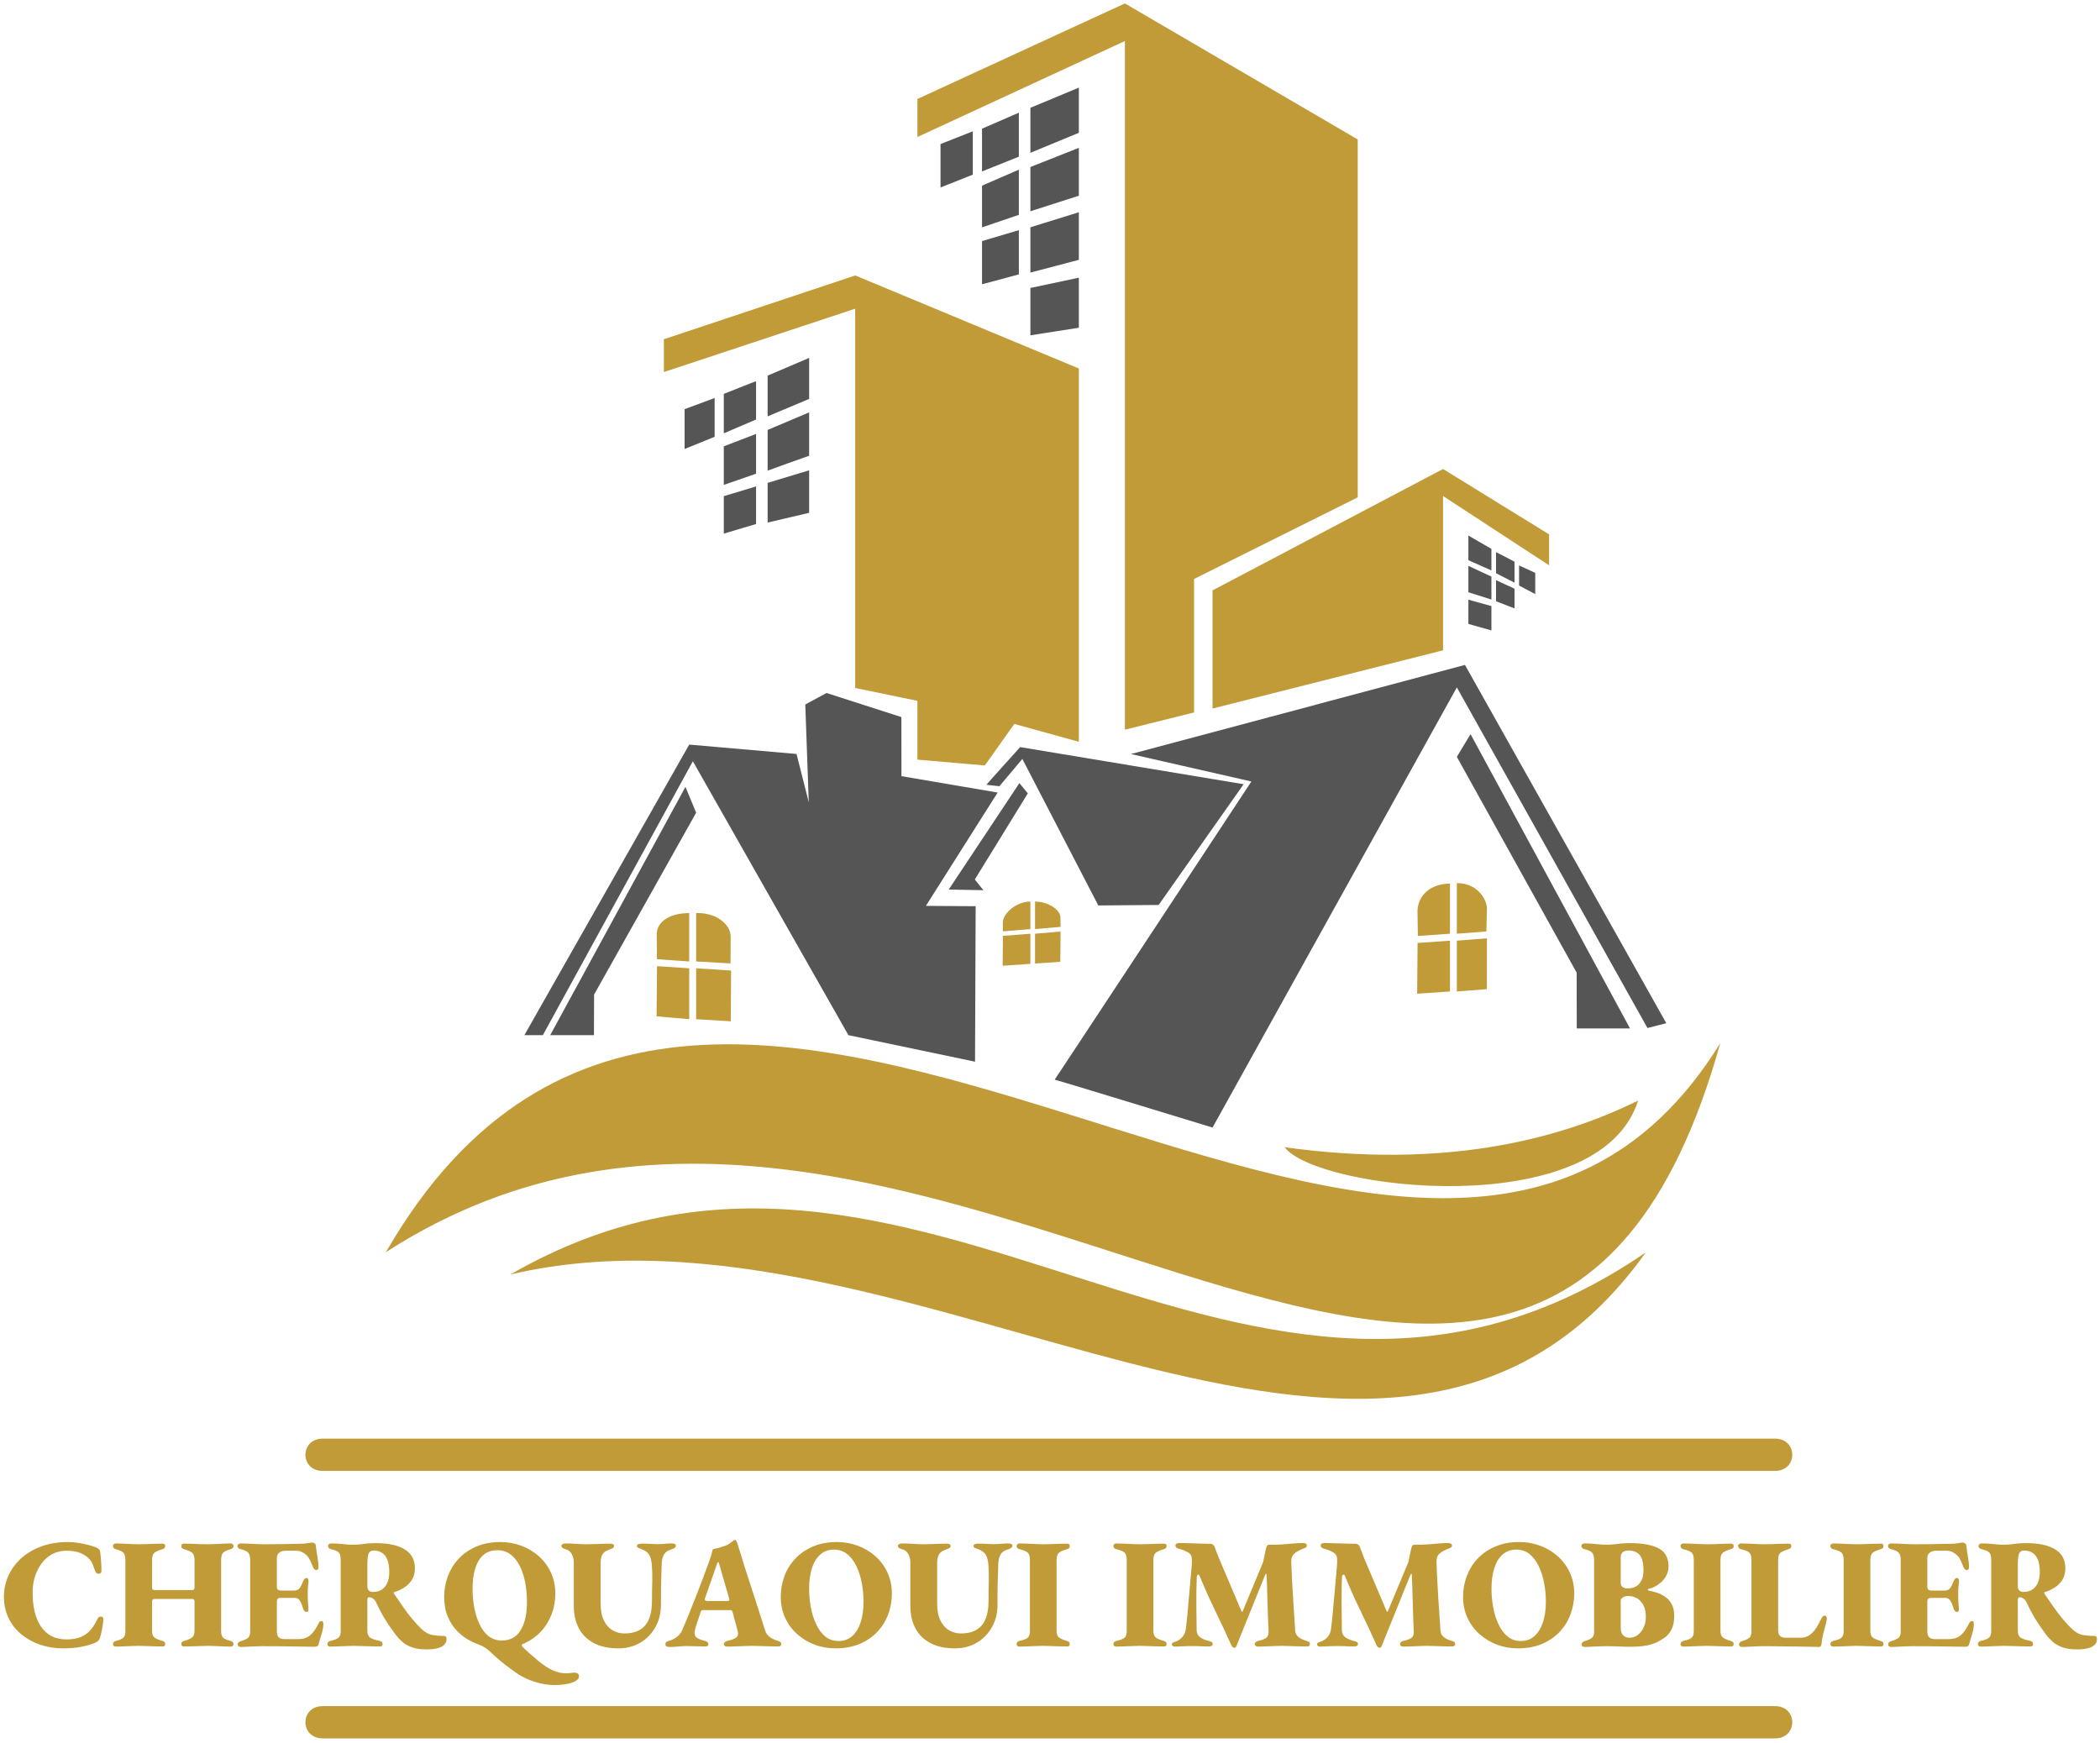
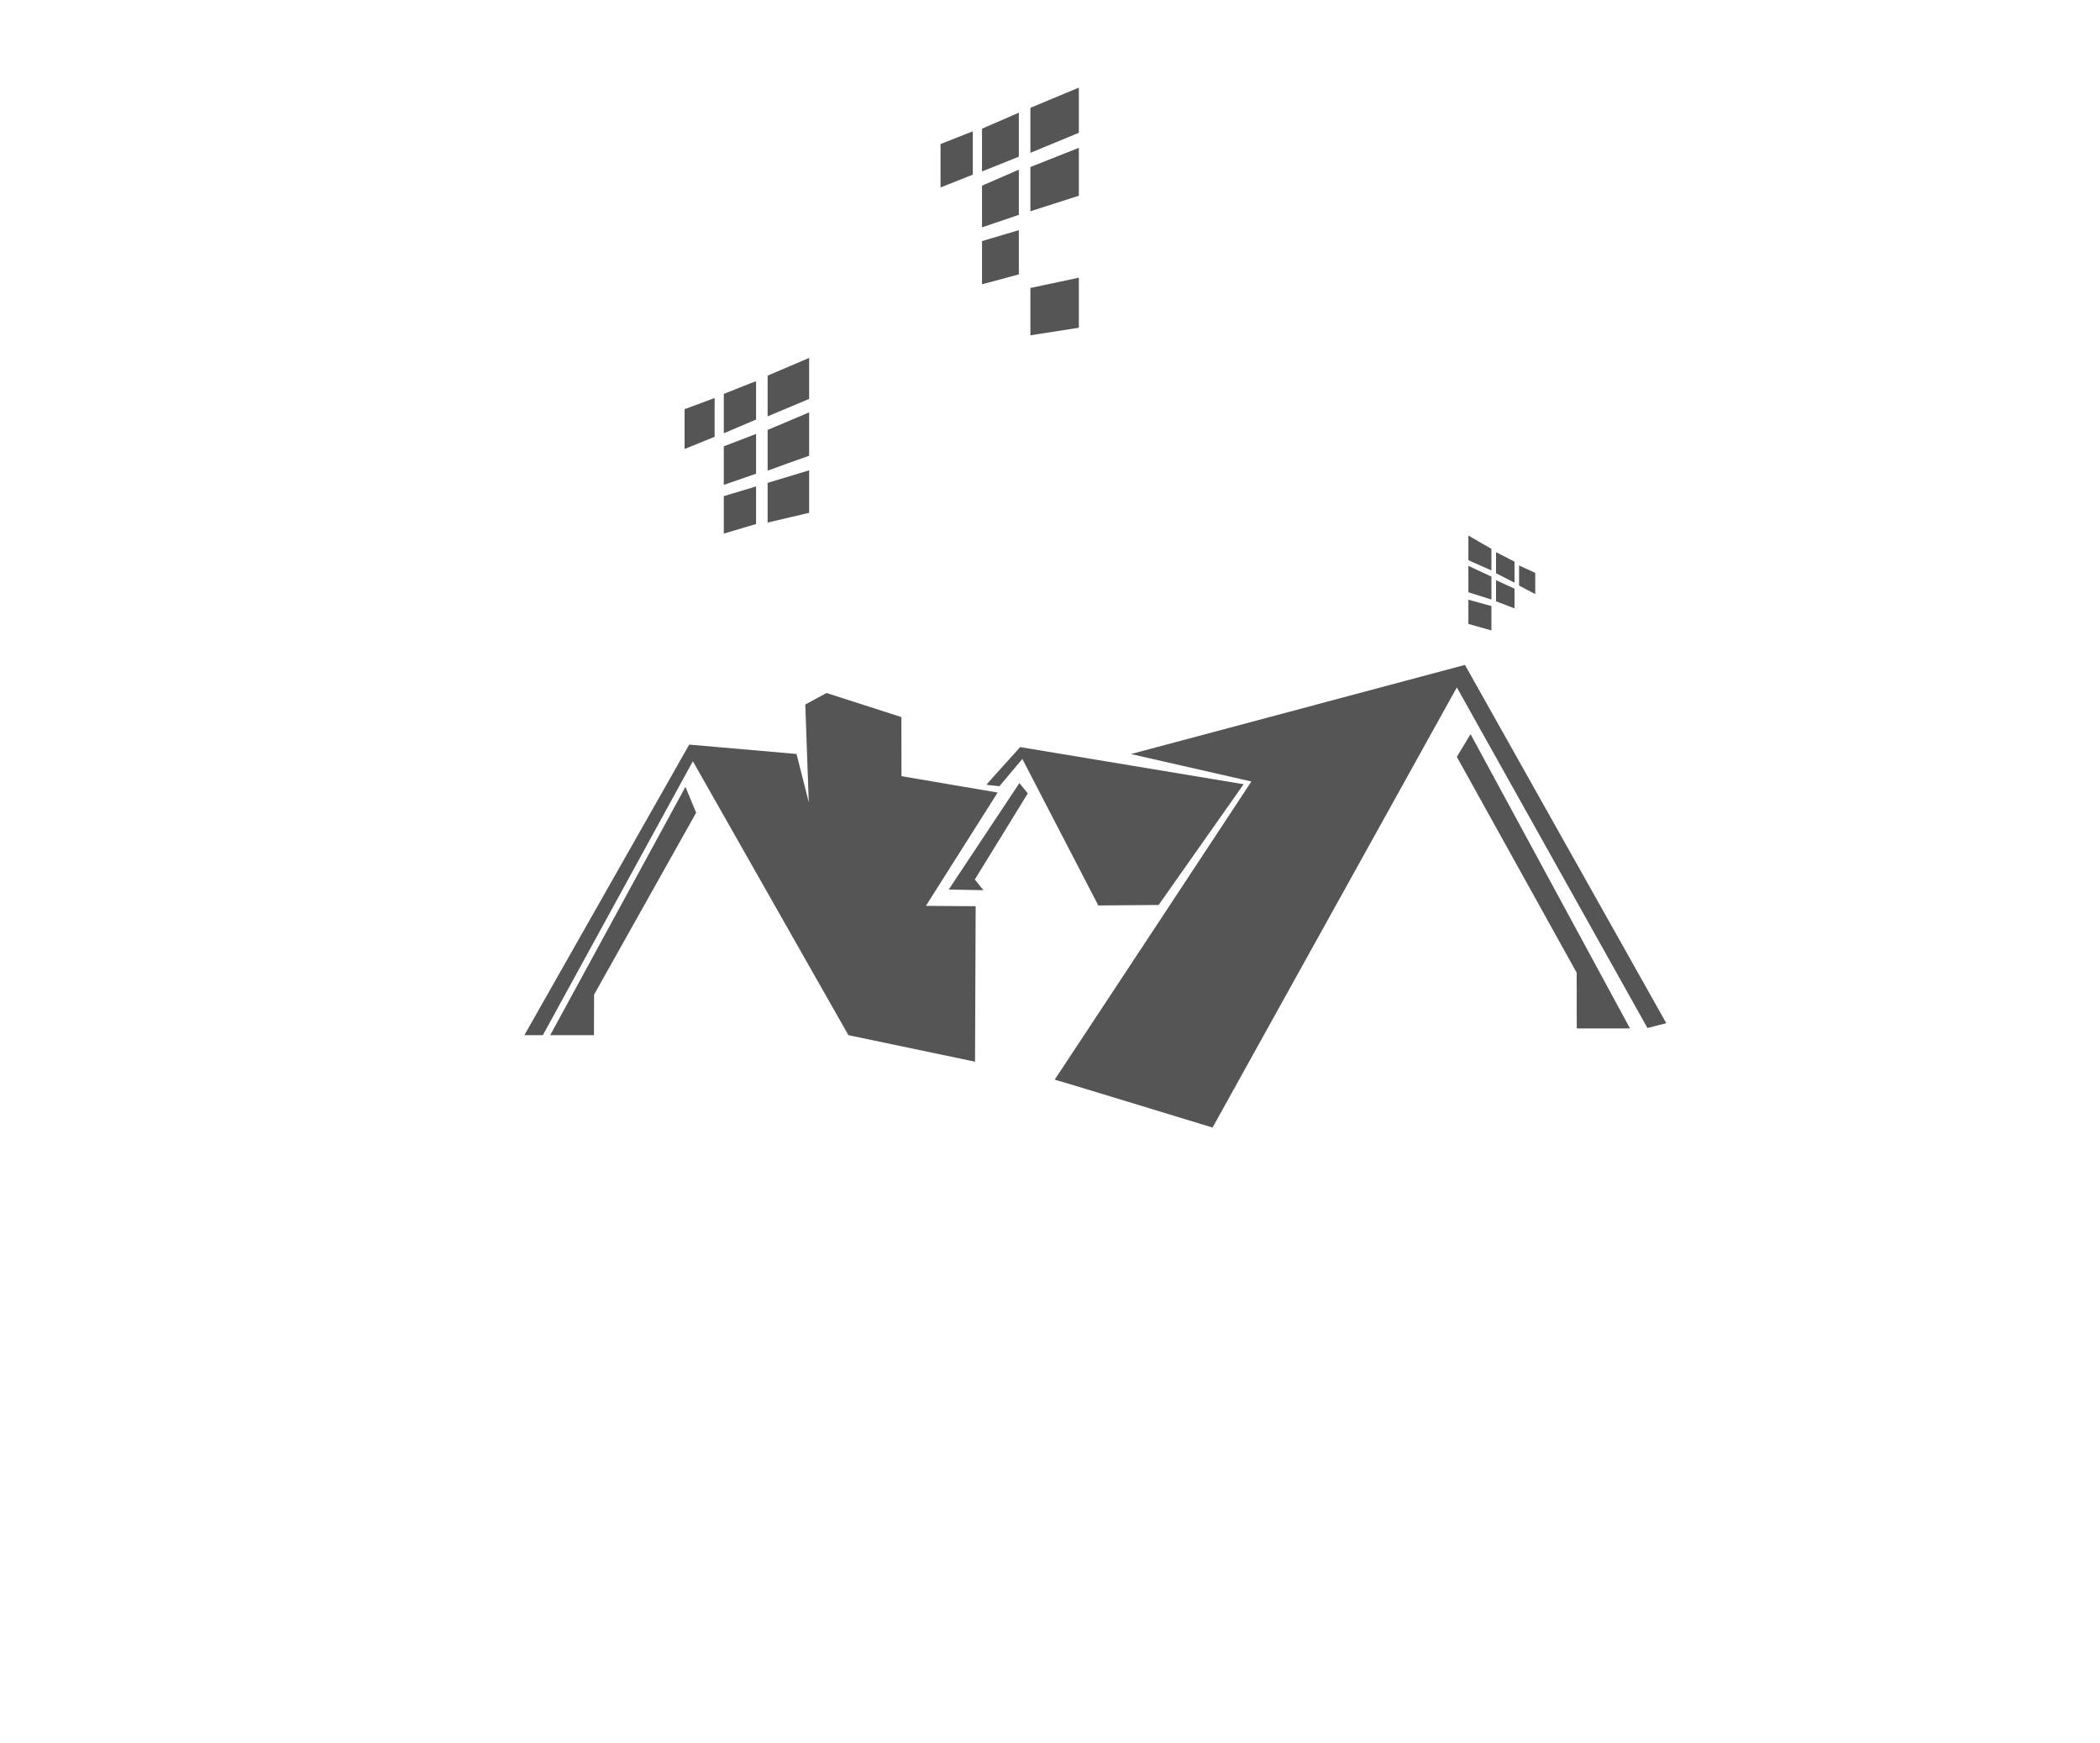
<svg xmlns="http://www.w3.org/2000/svg" width="300" height="249" viewBox="0 0 300 249">
-   <path id="icn" fill="#555555" stroke="none" stroke-width="0" d="M 115.59,51.13            C 115.59,51.13 109.66,53.66 109.66,53.66              109.66,53.66 109.66,59.48 109.66,59.48              109.66,59.48 115.59,56.99 115.59,56.99              115.59,56.99 115.59,51.13 115.59,51.13 Z            M 108.01,54.46            C 108.01,54.43 103.40,56.27 103.40,56.27              103.40,56.27 103.40,61.90 103.40,61.90              103.40,61.90 108.01,59.93 108.01,59.93              108.01,59.93 108.01,54.49 108.01,54.46 Z            M 102.09,56.86            C 102.09,56.86 97.80,58.45 97.80,58.45              97.80,58.45 97.80,64.14 97.80,64.14              97.80,64.14 102.09,62.40 102.09,62.40              102.09,62.40 102.09,56.86 102.09,56.86 Z            M 115.59,58.91            C 115.59,58.91 109.66,61.42 109.66,61.42              109.66,61.42 109.66,67.26 109.66,67.24              109.66,67.22 115.59,65.09 115.59,65.11              115.59,65.13 115.59,58.91 115.59,58.91 Z            M 108.01,61.99            C 108.01,61.99 103.40,63.76 103.40,63.76              103.40,63.76 103.40,69.27 103.40,69.27              103.40,69.27 108.01,67.67 108.01,67.67              108.01,67.67 108.01,61.99 108.01,61.99 Z            M 115.59,67.19            C 115.59,67.19 109.66,68.98 109.66,68.98              109.66,68.98 109.66,74.65 109.66,74.65              109.66,74.65 115.59,73.26 115.59,73.26              115.59,73.26 115.59,67.19 115.59,67.19 Z            M 108.01,69.49            C 108.01,69.49 103.40,70.88 103.40,70.88              103.40,70.88 103.40,76.23 103.40,76.23              103.40,76.23 108.01,74.85 108.01,74.86              108.01,74.88 108.01,69.49 108.01,69.49 Z            M 115.59,75.39            C 115.59,75.39 109.66,76.51 109.66,76.51              109.66,76.51 115.59,75.39 115.59,75.39 Z            M 109.66,82.91            C 109.66,82.91 115.59,81.89 115.59,81.89M 209.77,76.51            C 209.77,76.51 213.06,78.41 213.06,78.41              213.06,78.41 213.06,81.49 213.06,81.49              213.06,81.49 209.77,80.03 209.77,80.03              209.77,80.03 209.77,76.51 209.77,76.51 Z            M 209.77,80.84            C 209.77,80.84 213.06,82.37 213.06,82.37              213.06,82.37 213.06,85.65 213.06,85.65              213.06,85.65 209.77,84.61 209.77,84.61              209.77,84.61 209.77,80.84 209.77,80.84 Z            M 209.77,85.67            C 209.77,85.67 213.06,86.58 213.06,86.58              213.06,86.58 213.06,90.06 213.06,90.06              213.06,90.06 209.77,89.13 209.77,89.13              209.77,89.13 209.77,85.67 209.77,85.67 Z            M 213.72,78.88            C 213.72,78.88 216.36,80.22 216.36,80.24              216.36,80.26 216.36,83.24 216.36,83.24              216.36,83.24 213.72,81.89 213.72,81.89              213.72,81.89 213.72,78.88 213.72,78.88 Z            M 217.01,80.78            C 217.01,80.78 219.32,81.84 219.32,81.84              219.32,81.84 219.32,84.87 219.32,84.87              219.32,84.87 217.01,83.65 217.01,83.65              217.01,83.65 217.01,80.78 217.01,80.78 Z            M 213.72,82.88            C 213.72,82.88 216.36,84.10 216.36,84.10              216.36,84.10 216.36,86.91 216.36,86.91              216.36,86.91 213.72,85.90 213.72,85.90              213.72,85.90 213.72,82.88 213.72,82.88 Z            M 113.79,107.71            C 113.79,107.71 98.46,106.37 98.46,106.37              98.46,106.37 74.91,147.88 74.91,147.88              74.91,147.88 77.55,147.88 77.55,147.88              77.55,147.88 98.98,108.75 98.98,108.75              98.98,108.75 121.20,147.88 121.20,147.88              121.20,147.88 139.29,151.67 139.29,151.67              139.29,151.67 139.38,129.46 139.38,129.46              139.38,129.46 132.27,129.41 132.27,129.41              132.27,129.41 142.52,113.22 142.52,113.22              142.52,113.22 128.78,110.88 128.78,110.88              128.78,110.88 128.77,102.44 128.77,102.44              128.77,102.44 118.08,99.00 118.08,99.00              118.08,99.00 115.04,100.64 115.04,100.64              115.04,100.64 115.54,114.62 115.54,114.62              115.54,114.62 113.79,107.71 113.79,107.71 Z            M 97.92,112.41            C 97.92,112.41 99.45,116.10 99.45,116.10              99.45,116.10 84.87,142.08 84.87,142.08              84.87,142.08 84.85,147.88 84.85,147.88              84.85,147.88 78.60,147.88 78.60,147.88              78.60,147.88 97.92,112.41 97.92,112.41 Z            M 145.63,111.87            C 145.63,111.87 146.83,113.34 146.83,113.34              146.83,113.34 139.26,125.64 139.26,125.64              139.26,125.64 140.48,127.17 140.48,127.17              140.48,127.17 135.53,127.08 135.53,127.08              135.53,127.08 145.63,111.87 145.63,111.87 Z            M 177.66,112.03            C 177.66,112.03 145.74,106.73 145.74,106.73              145.74,106.73 140.86,112.11 140.93,112.11              141.00,112.11 142.77,112.32 142.77,112.32              142.77,112.32 146.05,108.42 146.05,108.42              146.05,108.42 156.90,129.35 156.90,129.35              156.90,129.35 165.52,129.28 165.52,129.28              165.52,129.28 177.66,112.03 177.66,112.03 Z            M 161.56,107.72            C 161.56,107.72 209.28,94.99 209.28,94.99              209.28,94.99 238.04,146.17 238.04,146.17              238.04,146.17 235.35,146.86 235.35,146.86              235.35,146.86 208.12,98.20 208.12,98.20              208.12,98.20 173.22,161.08 173.22,161.08              173.22,161.08 150.67,154.19 150.67,154.23              150.67,154.28 178.77,111.64 178.77,111.64              178.77,111.64 161.56,107.72 161.56,107.72 Z            M 232.86,146.92            C 232.86,146.92 225.25,146.92 225.25,146.92              225.25,146.92 225.24,138.96 225.24,138.96              225.24,138.96 208.12,108.12 208.12,108.12              208.12,108.12 210.08,104.88 210.08,104.88              210.08,104.88 232.86,146.92 232.86,146.92 Z            M 154.12,12.52            C 154.12,12.52 147.20,15.40 147.20,15.40              147.20,15.40 147.20,21.83 147.20,21.83              147.20,21.83 154.12,18.96 154.12,18.97              154.12,18.99 154.12,12.52 154.12,12.52 Z            M 145.55,16.10            C 145.55,16.10 140.29,18.38 140.29,18.38              140.29,18.38 140.29,24.49 140.29,24.49              140.29,24.49 145.55,22.38 145.55,22.38              145.55,22.38 145.55,16.10 145.55,16.10 Z            M 138.97,24.95            C 138.97,24.95 134.36,26.78 134.36,26.78              134.36,26.78 134.36,20.58 134.36,20.58              134.36,20.58 138.97,18.76 138.97,18.76              138.97,18.76 138.97,24.95 138.97,24.95 Z            M 154.12,21.12            C 154.12,21.12 147.20,23.86 147.20,23.86              147.20,23.86 147.20,30.18 147.20,30.18              147.20,30.18 154.12,27.96 154.12,27.96              154.12,27.96 154.12,21.12 154.12,21.12 Z            M 145.55,24.24            C 145.55,24.24 140.29,26.52 140.29,26.52              140.29,26.52 140.29,32.48 140.29,32.48              140.29,32.48 145.55,30.69 145.55,30.69              145.55,30.69 145.55,24.24 145.55,24.24 Z            M 154.12,30.32            C 154.12,30.32 147.20,32.47 147.20,32.47              147.20,32.47 147.20,38.94 147.20,38.94              147.20,38.94 154.12,37.12 154.12,37.12              154.12,37.12 154.12,30.32 154.12,30.32 Z            M 145.55,32.88            C 145.55,32.88 140.29,34.44 140.29,34.44              140.29,34.44 140.29,40.61 140.29,40.61              140.29,40.61 145.55,39.20 145.55,39.20              145.55,39.20 145.55,32.88 145.55,32.88 Z            M 154.12,39.67            C 154.12,39.67 147.20,41.14 147.20,41.14              147.20,41.14 147.20,47.90 147.20,47.90              147.20,47.90 154.12,46.82 154.12,46.82              154.12,46.82 154.12,39.67 154.12,39.67 Z" />
-   <path id="text" fill="#c19b38" stroke="none" stroke-width="0" d="M 9.05,235.48            C 7.86,235.48 6.76,235.31 5.73,234.96              4.70,234.60 3.80,234.10 3.02,233.45              2.24,232.80 1.64,232.03 1.21,231.13              0.78,230.22 0.56,229.22 0.56,228.11              0.56,227.10 0.76,226.12 1.16,225.19              1.57,224.26 2.16,223.42 2.94,222.69              3.73,221.96 4.69,221.38 5.82,220.95              6.95,220.51 8.25,220.29 9.69,220.29              10.16,220.29 10.64,220.33 11.14,220.41              11.64,220.48 12.13,220.58 12.60,220.70              13.07,220.82 13.47,220.95 13.82,221.10              13.94,221.16 14.04,221.24 14.14,221.33              14.24,221.42 14.30,221.54 14.31,221.70              14.38,222.24 14.43,222.75 14.45,223.22              14.48,223.69 14.49,224.09 14.49,224.42              14.49,224.59 14.43,224.71 14.30,224.78              14.17,224.84 14.04,224.84 13.89,224.78              13.75,224.71 13.65,224.59 13.59,224.42              13.49,224.12 13.37,223.81 13.24,223.48              13.12,223.15 12.93,222.87 12.67,222.63              12.37,222.31 11.96,222.05 11.44,221.84              10.92,221.63 10.27,221.53 9.49,221.53              8.75,221.53 8.08,221.69 7.48,222.01              6.88,222.33 6.37,222.77 5.95,223.33              5.54,223.89 5.22,224.52 4.99,225.23              4.77,225.94 4.66,226.69 4.66,227.46              4.66,228.46 4.75,229.38 4.94,230.21              5.14,231.04 5.44,231.75 5.84,232.35              6.24,232.94 6.75,233.40 7.35,233.73              7.96,234.04 8.67,234.20 9.49,234.20              10.62,234.20 11.52,233.97 12.19,233.51              12.87,233.05 13.45,232.31 13.91,231.31              14.02,231.04 14.19,230.92 14.42,230.94              14.64,230.95 14.76,231.08 14.76,231.31              14.76,231.52 14.74,231.76 14.70,232.04              14.66,232.32 14.61,232.62 14.54,232.94              14.48,233.26 14.39,233.60 14.29,233.96              14.24,234.12 14.17,234.26 14.06,234.36              13.96,234.47 13.84,234.56 13.70,234.63              13.14,234.89 12.46,235.09 11.69,235.24              10.91,235.40 10.03,235.48 9.05,235.48 Z            M 16.55,235.23            C 16.46,235.23 16.37,235.20 16.28,235.15              16.18,235.08 16.14,235.00 16.14,234.90              16.14,234.65 16.28,234.48 16.57,234.41              17.08,234.29 17.43,234.14 17.62,233.96              17.81,233.78 17.91,233.46 17.91,232.99              17.91,232.99 17.91,222.83 17.91,222.83              17.91,222.35 17.82,222.02 17.63,221.82              17.44,221.63 17.09,221.46 16.57,221.32              16.28,221.25 16.14,221.09 16.14,220.83              16.14,220.73 16.18,220.65 16.28,220.59              16.37,220.53 16.46,220.49 16.55,220.49              16.87,220.49 17.23,220.50 17.62,220.52              18.01,220.53 18.39,220.55 18.76,220.58              19.13,220.60 19.47,220.61 19.77,220.61              20.07,220.61 20.42,220.60 20.84,220.59              21.26,220.57 21.69,220.55 22.12,220.54              22.55,220.53 22.93,220.52 23.24,220.52              23.48,220.52 23.60,220.63 23.60,220.85              23.60,221.01 23.56,221.11 23.48,221.17              23.41,221.23 23.31,221.28 23.18,221.32              22.56,221.51 22.16,221.69 21.99,221.89              21.81,222.08 21.72,222.40 21.72,222.85              21.72,222.85 21.72,226.81 21.72,226.81              21.72,226.94 21.75,227.02 21.82,227.07              21.88,227.12 21.97,227.15 22.08,227.15              22.08,227.15 27.47,227.15 27.47,227.15              27.68,227.15 27.79,227.04 27.79,226.81              27.79,226.81 27.79,222.85 27.79,222.85              27.79,222.40 27.70,222.08 27.52,221.89              27.34,221.69 26.94,221.51 26.33,221.32              26.20,221.28 26.09,221.23 26.02,221.17              25.94,221.11 25.91,221.01 25.91,220.85              25.91,220.63 26.03,220.52 26.26,220.52              26.58,220.52 26.95,220.53 27.38,220.54              27.82,220.55 28.24,220.57 28.67,220.59              29.09,220.60 29.45,220.61 29.74,220.61              30.03,220.61 30.37,220.60 30.74,220.58              31.12,220.55 31.50,220.53 31.89,220.52              32.27,220.50 32.63,220.49 32.96,220.49              33.05,220.49 33.14,220.53 33.23,220.59              33.32,220.65 33.36,220.73 33.36,220.83              33.36,221.09 33.22,221.25 32.94,221.32              32.41,221.46 32.06,221.63 31.87,221.82              31.69,222.02 31.59,222.35 31.59,222.83              31.59,222.83 31.59,232.99 31.59,232.99              31.59,233.46 31.69,233.78 31.88,233.96              32.08,234.14 32.43,234.29 32.94,234.41              33.22,234.48 33.36,234.65 33.36,234.90              33.36,235.00 33.32,235.08 33.23,235.15              33.14,235.20 33.05,235.23 32.96,235.23              32.68,235.23 32.34,235.22 31.95,235.20              31.56,235.18 31.17,235.16 30.77,235.15              30.38,235.13 30.03,235.12 29.74,235.12              29.45,235.12 29.09,235.13 28.67,235.15              28.24,235.16 27.82,235.17 27.38,235.19              26.95,235.20 26.58,235.21 26.26,235.21              26.16,235.21 26.07,235.18 26.01,235.13              25.94,235.06 25.91,234.98 25.91,234.87              25.91,234.73 25.94,234.62 26.02,234.56              26.09,234.50 26.20,234.45 26.33,234.41              26.91,234.24 27.30,234.07 27.49,233.88              27.69,233.69 27.79,233.39 27.79,232.97              27.79,232.97 27.79,228.81 27.79,228.81              27.79,228.69 27.76,228.59 27.72,228.53              27.67,228.46 27.59,228.42 27.47,228.42              27.47,228.42 22.08,228.42 22.08,228.42              21.84,228.42 21.72,228.55 21.72,228.81              21.72,228.81 21.72,232.97 21.72,232.97              21.72,233.39 21.81,233.69 22.01,233.88              22.20,234.07 22.59,234.24 23.18,234.41              23.31,234.45 23.41,234.50 23.48,234.56              23.56,234.62 23.60,234.73 23.60,234.87              23.60,234.98 23.57,235.06 23.51,235.13              23.45,235.18 23.36,235.21 23.24,235.21              22.93,235.21 22.55,235.20 22.12,235.19              21.69,235.17 21.26,235.16 20.84,235.15              20.42,235.13 20.07,235.12 19.77,235.12              19.47,235.12 19.12,235.13 18.73,235.15              18.33,235.16 17.94,235.18 17.55,235.20              17.16,235.22 16.83,235.23 16.55,235.23 Z            M 34.37,235.28            C 34.24,235.28 34.13,235.24 34.06,235.17              33.99,235.09 33.95,235.01 33.95,234.92              33.95,234.70 34.10,234.54 34.40,234.45              34.89,234.30 35.23,234.14 35.44,233.98              35.64,233.81 35.74,233.50 35.74,233.04              35.74,233.04 35.74,222.83 35.74,222.83              35.74,222.35 35.65,222.01 35.46,221.81              35.27,221.60 34.92,221.44 34.40,221.32              34.21,221.28 34.09,221.21 34.02,221.12              33.96,221.03 33.92,220.94 33.92,220.85              33.92,220.75 33.97,220.67 34.05,220.60              34.13,220.53 34.24,220.49 34.37,220.49              34.70,220.49 35.06,220.50 35.45,220.52              35.83,220.53 36.21,220.55 36.59,220.58              36.96,220.60 37.30,220.61 37.60,220.61              38.43,220.61 39.33,220.60 40.28,220.59              41.24,220.57 42.08,220.55 42.82,220.54              43.29,220.54 43.68,220.51 43.99,220.45              44.30,220.39 44.48,220.36 44.54,220.36              44.66,220.36 44.78,220.40 44.91,220.46              45.04,220.53 45.11,220.65 45.12,220.83              45.18,221.39 45.26,221.93 45.36,222.46              45.45,222.99 45.50,223.45 45.50,223.86              45.50,224.01 45.47,224.12 45.41,224.19              45.35,224.27 45.29,224.30 45.21,224.30              45.14,224.30 45.05,224.27 44.97,224.22              44.88,224.15 44.80,224.06 44.74,223.92              44.57,223.52 44.43,223.18 44.30,222.91              44.17,222.63 44.03,222.41 43.87,222.24              43.71,222.08 43.50,221.92 43.24,221.77              42.99,221.61 42.65,221.53 42.23,221.53              42.23,221.53 40.82,221.53 40.82,221.53              40.45,221.53 40.14,221.62 39.90,221.80              39.67,221.98 39.55,222.23 39.55,222.56              39.55,222.56 39.55,226.68 39.55,226.68              39.55,226.87 39.60,227.01 39.70,227.09              39.81,227.17 39.95,227.22 40.13,227.22              40.13,227.22 42.03,227.22 42.03,227.22              42.42,227.22 42.70,227.08 42.87,226.79              43.04,226.51 43.20,226.19 43.33,225.83              43.45,225.56 43.61,225.42 43.80,225.42              43.88,225.42 43.94,225.47 44.00,225.56              44.06,225.65 44.08,225.77 44.07,225.94              44.05,226.15 44.03,226.36 44.01,226.57              43.99,226.78 43.97,226.98 43.97,227.18              43.96,227.38 43.96,227.59 43.96,227.80              43.96,227.99 43.96,228.19 43.97,228.39              43.97,228.59 43.98,228.80 44.00,229.01              44.02,229.22 44.03,229.43 44.05,229.65              44.08,229.88 44.07,230.04 44.01,230.14              43.96,230.24 43.90,230.28 43.82,230.28              43.57,230.28 43.39,230.11 43.28,229.75              43.15,229.27 43.00,228.91 42.83,228.65              42.65,228.40 42.43,228.27 42.14,228.27              42.14,228.27 40.04,228.27 40.04,228.27              39.87,228.27 39.75,228.32 39.67,228.40              39.59,228.49 39.55,228.62 39.55,228.79              39.55,228.79 39.55,233.02 39.55,233.02              39.55,233.43 39.64,233.73 39.82,233.90              39.99,234.07 40.27,234.16 40.64,234.16              40.64,234.16 42.64,234.16 42.64,234.16              42.93,234.16 43.23,234.12 43.52,234.03              43.81,233.95 44.06,233.82 44.27,233.64              44.52,233.43 44.76,233.17 44.98,232.84              45.19,232.51 45.38,232.18 45.55,231.85              45.61,231.73 45.67,231.66 45.74,231.63              45.81,231.60 45.88,231.58 45.97,231.58              46.06,231.58 46.12,231.63 46.15,231.73              46.18,231.83 46.20,231.93 46.20,232.03              46.20,232.30 46.16,232.59 46.08,232.91              46.01,233.22 45.92,233.55 45.80,233.90              45.69,234.25 45.58,234.61 45.48,234.99              45.45,235.09 45.38,235.16 45.27,235.20              45.17,235.23 45.06,235.25 44.94,235.25              44.87,235.25 44.58,235.25 44.07,235.24              43.56,235.24 42.93,235.22 42.18,235.21              41.42,235.19 40.64,235.18 39.83,235.18              39.01,235.17 38.27,235.17 37.60,235.17              37.30,235.17 36.96,235.17 36.57,235.19              36.18,235.20 35.79,235.22 35.40,235.24              35.01,235.27 34.67,235.28 34.37,235.28 Z            M 60.92,235.63            C 60.08,235.63 59.39,235.53 58.83,235.32              58.27,235.12 57.80,234.85 57.43,234.51              57.05,234.17 56.72,233.80 56.42,233.40              56.11,232.96 55.80,232.53 55.50,232.09              55.21,231.65 54.91,231.18 54.63,230.68              54.34,230.18 54.06,229.62 53.78,229.01              53.63,228.68 53.45,228.45 53.24,228.34              53.15,228.28 53.06,228.23 52.96,228.21              52.86,228.19 52.78,228.18 52.70,228.18              52.63,228.18 52.57,228.22 52.53,228.30              52.50,228.38 52.48,228.49 52.48,228.63              52.48,228.63 52.48,232.97 52.48,232.97              52.48,233.43 52.61,233.76 52.87,233.94              53.13,234.12 53.58,234.27 54.22,234.41              54.36,234.44 54.46,234.49 54.54,234.55              54.61,234.62 54.65,234.73 54.65,234.87              54.65,234.98 54.62,235.06 54.56,235.13              54.50,235.18 54.41,235.21 54.29,235.21              53.98,235.21 53.58,235.20 53.11,235.19              52.63,235.17 52.15,235.16 51.68,235.15              51.21,235.13 50.83,235.12 50.53,235.12              50.23,235.12 49.88,235.13 49.49,235.15              49.09,235.16 48.69,235.18 48.28,235.20              47.87,235.22 47.50,235.23 47.17,235.23              47.08,235.23 46.99,235.20 46.90,235.15              46.81,235.08 46.77,235.00 46.77,234.90              46.77,234.65 46.91,234.48 47.19,234.41              47.76,234.29 48.15,234.14 48.36,233.96              48.57,233.78 48.67,233.46 48.67,232.99              48.67,232.99 48.67,222.83 48.67,222.83              48.67,222.50 48.63,222.24 48.56,222.05              48.49,221.87 48.35,221.72 48.16,221.61              47.96,221.49 47.69,221.40 47.33,221.32              47.15,221.28 47.03,221.21 46.96,221.12              46.89,221.03 46.86,220.94 46.86,220.85              46.86,220.75 46.90,220.67 46.98,220.60              47.07,220.53 47.17,220.49 47.31,220.49              47.80,220.49 48.21,220.51 48.54,220.54              48.87,220.57 49.18,220.60 49.48,220.63              49.78,220.66 50.12,220.67 50.51,220.67              50.87,220.67 51.18,220.66 51.46,220.62              51.74,220.58 52.05,220.54 52.39,220.51              52.73,220.47 53.18,220.45 53.73,220.45              55.49,220.45 56.85,220.75 57.82,221.34              58.78,221.93 59.27,222.83 59.27,224.04              59.27,224.71 59.12,225.27 58.82,225.73              58.52,226.18 58.14,226.55 57.70,226.82              57.25,227.10 56.79,227.31 56.33,227.44              56.27,227.46 56.24,227.49 56.25,227.56              56.26,227.61 56.28,227.67 56.31,227.71              56.76,228.37 57.19,229.00 57.62,229.61              58.04,230.22 58.47,230.79 58.91,231.30              59.34,231.82 59.77,232.28 60.20,232.70              60.73,233.20 61.27,233.49 61.83,233.58              62.39,233.67 62.93,233.71 63.45,233.71              63.68,233.71 63.79,233.85 63.79,234.14              63.79,234.50 63.67,234.78 63.44,235.00              63.21,235.21 62.87,235.37 62.44,235.48              62.01,235.58 61.50,235.63 60.92,235.63 Z            M 53.26,227.42            C 53.80,227.42 54.24,227.30 54.58,227.06              54.93,226.82 55.18,226.49 55.35,226.06              55.53,225.64 55.61,225.14 55.61,224.58              55.61,223.86 55.52,223.28 55.34,222.83              55.17,222.38 54.91,222.04 54.57,221.83              54.24,221.61 53.83,221.50 53.35,221.50              53.05,221.50 52.83,221.63 52.69,221.88              52.55,222.14 52.48,222.70 52.48,223.57              52.48,223.89 52.48,224.31 52.48,224.81              52.48,225.31 52.48,225.90 52.48,226.57              52.48,226.87 52.55,227.08 52.69,227.22              52.83,227.35 53.02,227.42 53.26,227.42 Z            M 79.16,240.72            C 78.30,240.72 77.38,240.57 76.40,240.26              75.41,239.96 74.53,239.53 73.73,238.97              73.20,238.59 72.71,238.23 72.27,237.90              71.83,237.57 71.36,237.18 70.87,236.74              70.61,236.50 70.28,236.19 69.87,235.82              69.46,235.44 68.95,235.14 68.34,234.92              67.88,234.75 67.36,234.51 66.79,234.18              66.23,233.85 65.69,233.42 65.19,232.88              64.69,232.34 64.28,231.68 63.95,230.90              63.62,230.12 63.46,229.19 63.46,228.11              63.46,227.10 63.63,226.12 63.97,225.19              64.32,224.26 64.83,223.42 65.51,222.69              66.19,221.96 67.02,221.38 68.02,220.95              69.02,220.51 70.18,220.29 71.50,220.29              72.54,220.29 73.53,220.47 74.48,220.82              75.41,221.17 76.25,221.67 76.98,222.32              77.71,222.97 78.29,223.75 78.70,224.65              79.12,225.56 79.33,226.56 79.33,227.66              79.33,228.67 79.16,229.63 78.82,230.57              78.47,231.50 77.97,232.33 77.29,233.06              76.62,233.79 75.79,234.37 74.79,234.81              74.62,234.85 74.54,234.93 74.54,235.05              74.54,235.13 74.58,235.20 74.66,235.28              74.98,235.59 75.32,235.90 75.65,236.20              75.98,236.49 76.43,236.88 76.98,237.34              77.71,237.94 78.39,238.37 79.02,238.64              79.65,238.91 80.24,239.04 80.81,239.04              80.96,239.04 81.09,239.04 81.20,239.03              81.31,239.02 81.42,239.01 81.51,239.00              81.60,238.98 81.68,238.97 81.77,238.96              81.85,238.95 81.93,238.95 82.02,238.95              82.49,238.95 82.72,239.12 82.72,239.47              82.72,239.60 82.68,239.72 82.62,239.81              82.55,239.91 82.43,240.01 82.27,240.12              81.97,240.31 81.55,240.46 81.01,240.56              80.47,240.67 79.86,240.72 79.16,240.72 Z            M 71.70,234.36            C 72.89,234.36 73.79,233.87 74.38,232.88              74.98,231.90 75.28,230.55 75.28,228.83              75.28,227.90 75.20,227.00 75.04,226.12              74.87,225.24 74.62,224.45 74.27,223.75              73.93,223.04 73.49,222.49 72.96,222.08              72.43,221.67 71.80,221.46 71.05,221.46              69.87,221.46 68.98,221.95 68.39,222.93              67.81,223.91 67.51,225.25 67.51,226.95              67.51,227.87 67.59,228.78 67.76,229.66              67.92,230.54 68.17,231.33 68.51,232.04              68.84,232.75 69.27,233.32 69.80,233.74              70.33,234.15 70.97,234.36 71.70,234.36 Z            M 88.37,235.48            C 86.96,235.48 85.77,235.23 84.82,234.72              83.88,234.21 83.16,233.51 82.69,232.60              82.21,231.70 81.97,230.64 81.97,229.43              81.97,229.43 81.97,223.16 81.97,223.16              81.97,222.77 81.88,222.40 81.69,222.03              81.50,221.67 81.21,221.43 80.80,221.32              80.40,221.22 80.20,221.06 80.20,220.83              80.20,220.73 80.26,220.65 80.37,220.59              80.48,220.53 80.62,220.49 80.78,220.49              81.28,220.49 81.80,220.51 82.35,220.55              82.90,220.59 83.40,220.61 83.85,220.61              84.28,220.61 84.82,220.59 85.47,220.57              86.12,220.54 86.68,220.52 87.14,220.52              87.32,220.52 87.46,220.55 87.57,220.60              87.67,220.65 87.72,220.74 87.72,220.85              87.72,221.03 87.60,221.16 87.35,221.25              87.11,221.33 86.87,221.43 86.63,221.55              86.39,221.65 86.19,221.84 86.03,222.12              85.88,222.40 85.80,222.79 85.80,223.29              85.80,223.29 85.80,229.07 85.80,229.07              85.80,230.06 85.96,230.87 86.27,231.50              86.58,232.14 87.00,232.60 87.51,232.90              88.03,233.20 88.59,233.35 89.20,233.35              90.51,233.35 91.50,232.97 92.15,232.22              92.81,231.47 93.14,230.28 93.14,228.65              93.14,228.25 93.15,227.81 93.15,227.33              93.16,226.85 93.17,226.37 93.18,225.87              93.19,225.38 93.18,224.92 93.17,224.48              93.15,223.75 93.10,223.20 93.01,222.82              92.92,222.43 92.79,222.14 92.62,221.94              92.45,221.74 92.21,221.56 91.91,221.42              91.75,221.33 91.55,221.25 91.33,221.18              91.10,221.12 90.99,221.01 90.99,220.85              90.99,220.74 91.05,220.65 91.17,220.60              91.29,220.55 91.46,220.52 91.67,220.52              92.25,220.52 92.68,220.53 92.96,220.56              93.25,220.58 93.57,220.59 93.93,220.59              94.21,220.59 94.44,220.58 94.63,220.57              94.82,220.55 95.01,220.53 95.22,220.52              95.42,220.50 95.68,220.49 95.99,220.49              96.15,220.49 96.29,220.52 96.39,220.57              96.50,220.61 96.55,220.70 96.55,220.83              96.55,221.04 96.35,221.21 95.97,221.32              95.44,221.47 95.08,221.71 94.88,222.03              94.68,222.35 94.56,222.79 94.53,223.36              94.49,224.45 94.46,225.46 94.44,226.39              94.43,227.31 94.42,228.26 94.42,229.23              94.42,230.46 94.15,231.54 93.61,232.48              93.08,233.42 92.35,234.16 91.43,234.69              90.51,235.22 89.49,235.48 88.37,235.48 Z            M 95.64,235.28            C 95.48,235.28 95.34,235.25 95.23,235.20              95.11,235.15 95.06,235.05 95.06,234.90              95.06,234.75 95.11,234.64 95.20,234.57              95.30,234.51 95.42,234.45 95.55,234.41              96.00,234.29 96.38,234.10 96.70,233.84              97.03,233.59 97.26,233.30 97.41,232.97              97.77,232.15 98.11,231.34 98.44,230.53              98.77,229.72 99.09,228.92 99.40,228.12              99.71,227.32 100.02,226.52 100.33,225.70              100.64,224.89 100.94,224.07 101.24,223.25              101.49,222.57 101.65,222.08 101.70,221.79              101.77,221.50 101.82,221.34 101.86,221.32              102.16,221.25 102.44,221.18 102.69,221.12              102.95,221.05 103.23,220.96 103.55,220.85              103.83,220.75 104.08,220.62 104.29,220.46              104.51,220.31 104.67,220.18 104.78,220.07              104.85,220.03 104.92,220.00 104.99,219.98              105.06,219.97 105.12,220.02 105.18,220.14              105.24,220.24 105.29,220.34 105.33,220.44              105.36,220.54 105.40,220.65 105.43,220.77              105.72,221.75 106.03,222.75 106.35,223.75              106.67,224.75 107.00,225.76 107.33,226.78              107.66,227.80 107.99,228.83 108.33,229.86              108.66,230.89 108.99,231.93 109.32,232.97              109.39,233.21 109.52,233.42 109.69,233.61              109.86,233.80 110.07,233.95 110.31,234.08              110.55,234.21 110.82,234.32 111.12,234.41              111.25,234.45 111.36,234.50 111.46,234.56              111.56,234.62 111.60,234.73 111.60,234.87              111.60,234.98 111.56,235.06 111.48,235.13              111.40,235.18 111.30,235.21 111.18,235.21              110.87,235.21 110.48,235.20 110.03,235.19              109.57,235.17 109.12,235.16 108.66,235.15              108.20,235.13 107.80,235.12 107.46,235.12              107.16,235.12 106.80,235.13 106.37,235.15              105.93,235.16 105.49,235.18 105.04,235.20              104.60,235.22 104.21,235.23 103.88,235.23              103.76,235.23 103.65,235.20 103.56,235.15              103.46,235.08 103.41,235.00 103.41,234.90              103.41,234.77 103.46,234.66 103.56,234.57              103.65,234.49 103.77,234.44 103.90,234.41              104.47,234.29 104.89,234.13 105.16,233.94              105.43,233.74 105.50,233.43 105.38,232.99              105.31,232.70 105.23,232.41 105.15,232.12              105.06,231.84 104.99,231.55 104.91,231.26              104.83,230.97 104.76,230.68 104.69,230.40              104.66,230.28 104.62,230.18 104.58,230.12              104.53,230.05 104.45,230.02 104.33,230.02              104.33,230.02 100.43,230.02 100.43,230.02              100.31,230.02 100.23,230.05 100.17,230.12              100.12,230.18 100.08,230.28 100.05,230.40              99.99,230.62 99.93,230.83 99.86,231.01              99.79,231.20 99.73,231.38 99.67,231.56              99.61,231.74 99.55,231.92 99.49,232.11              99.43,232.30 99.37,232.50 99.31,232.73              99.18,233.20 99.20,233.56 99.38,233.80              99.56,234.04 100.00,234.24 100.70,234.41              101.03,234.48 101.20,234.65 101.20,234.90              101.20,235.00 101.16,235.08 101.08,235.14              101.01,235.19 100.89,235.21 100.72,235.21              100.23,235.21 99.80,235.20 99.43,235.18              99.05,235.16 98.64,235.15 98.20,235.15              97.76,235.15 97.34,235.17 96.95,235.21              96.56,235.26 96.12,235.28 95.64,235.28 Z            M 101.06,228.72            C 101.06,228.72 103.86,228.72 103.86,228.72              104.08,228.72 104.20,228.67 104.20,228.56              104.20,228.50 104.19,228.46 104.18,228.44              104.18,228.42 104.17,228.37 104.15,228.31              104.15,228.31 102.72,223.36 102.72,223.36              102.67,223.21 102.63,223.14 102.58,223.14              102.55,223.14 102.51,223.21 102.45,223.36              102.45,223.36 100.72,228.31 100.72,228.31              100.69,228.37 100.68,228.43 100.68,228.49              100.68,228.57 100.72,228.62 100.80,228.66              100.88,228.70 100.97,228.72 101.06,228.72 Z            M 119.37,235.48            C 118.33,235.48 117.33,235.31 116.40,234.96              115.45,234.60 114.62,234.10 113.89,233.45              113.16,232.80 112.58,232.03 112.17,231.13              111.75,230.22 111.54,229.22 111.54,228.11              111.54,227.10 111.71,226.12 112.05,225.19              112.39,224.26 112.91,223.42 113.59,222.69              114.26,221.96 115.10,221.38 116.10,220.95              117.10,220.51 118.26,220.29 119.57,220.29              120.62,220.29 121.61,220.47 122.55,220.82              123.49,221.17 124.33,221.67 125.06,222.32              125.79,222.97 126.37,223.75 126.78,224.65              127.20,225.56 127.41,226.56 127.41,227.66              127.41,228.67 127.24,229.64 126.90,230.58              126.55,231.52 126.04,232.35 125.36,233.09              124.68,233.82 123.84,234.40 122.84,234.83              121.84,235.26 120.69,235.48 119.37,235.48 Z            M 119.78,234.43            C 120.57,234.43 121.23,234.19 121.76,233.71              122.29,233.23 122.69,232.57 122.96,231.73              123.23,230.88 123.36,229.92 123.36,228.83              123.36,227.93 123.28,227.04 123.12,226.17              122.95,225.28 122.70,224.48 122.35,223.76              122.01,223.03 121.57,222.46 121.04,222.02              120.51,221.59 119.87,221.37 119.13,221.37              118.35,221.37 117.70,221.61 117.17,222.09              116.64,222.57 116.24,223.22 115.98,224.06              115.72,224.89 115.59,225.86 115.59,226.95              115.59,227.84 115.67,228.73 115.83,229.61              116.00,230.49 116.25,231.30 116.59,232.02              116.92,232.75 117.35,233.33 117.88,233.77              118.41,234.21 119.05,234.43 119.78,234.43 Z            M 136.45,235.48            C 135.03,235.48 133.85,235.23 132.90,234.72              131.95,234.21 131.24,233.51 130.77,232.60              130.29,231.70 130.05,230.64 130.05,229.43              130.05,229.43 130.05,223.16 130.05,223.16              130.05,222.77 129.96,222.40 129.77,222.03              129.58,221.67 129.29,221.43 128.88,221.32              128.48,221.22 128.28,221.06 128.28,220.83              128.28,220.73 128.34,220.65 128.45,220.59              128.56,220.53 128.70,220.49 128.86,220.49              129.36,220.49 129.88,220.51 130.43,220.55              130.98,220.59 131.48,220.61 131.93,220.61              132.36,220.61 132.90,220.59 133.55,220.57              134.20,220.54 134.76,220.52 135.22,220.52              135.40,220.52 135.54,220.55 135.64,220.60              135.75,220.65 135.80,220.74 135.80,220.85              135.80,221.03 135.68,221.16 135.43,221.25              135.19,221.33 134.94,221.43 134.71,221.55              134.47,221.65 134.27,221.84 134.11,222.12              133.96,222.40 133.88,222.79 133.88,223.29              133.88,223.29 133.88,229.07 133.88,229.07              133.88,230.06 134.03,230.87 134.35,231.50              134.66,232.14 135.08,232.60 135.59,232.90              136.11,233.20 136.67,233.35 137.28,233.35              138.59,233.35 139.58,232.97 140.23,232.22              140.89,231.47 141.22,230.28 141.22,228.65              141.22,228.25 141.22,227.81 141.23,227.33              141.24,226.85 141.25,226.37 141.26,225.87              141.26,225.38 141.26,224.92 141.25,224.48              141.23,223.75 141.18,223.20 141.09,222.82              141.00,222.43 140.87,222.14 140.70,221.94              140.52,221.74 140.29,221.56 139.99,221.42              139.83,221.33 139.63,221.25 139.41,221.18              139.18,221.12 139.07,221.01 139.07,220.85              139.07,220.74 139.13,220.65 139.25,220.60              139.37,220.55 139.54,220.52 139.75,220.52              140.33,220.52 140.76,220.53 141.04,220.56              141.33,220.58 141.65,220.59 142.01,220.59              142.29,220.59 142.52,220.58 142.71,220.57              142.90,220.55 143.09,220.53 143.30,220.52              143.50,220.50 143.75,220.49 144.07,220.49              144.23,220.49 144.37,220.52 144.47,220.57              144.57,220.61 144.63,220.70 144.63,220.83              144.63,221.04 144.43,221.21 144.05,221.32              143.52,221.47 143.16,221.71 142.96,222.03              142.76,222.35 142.64,222.79 142.61,223.36              142.57,224.45 142.54,225.46 142.52,226.39              142.50,227.31 142.50,228.26 142.50,229.23              142.50,230.46 142.23,231.54 141.69,232.48              141.15,233.42 140.43,234.16 139.51,234.69              138.59,235.22 137.57,235.48 136.45,235.48 Z            M 145.64,235.23            C 145.55,235.23 145.46,235.20 145.36,235.15              145.27,235.08 145.23,235.00 145.23,234.90              145.23,234.65 145.37,234.48 145.66,234.41              146.22,234.29 146.61,234.14 146.82,233.96              147.03,233.78 147.13,233.46 147.13,232.99              147.13,232.99 147.13,222.83 147.13,222.83              147.13,222.35 147.04,222.02 146.84,221.82              146.65,221.63 146.25,221.46 145.66,221.32              145.37,221.25 145.23,221.09 145.23,220.83              145.23,220.73 145.27,220.65 145.36,220.59              145.46,220.53 145.55,220.49 145.64,220.49              145.96,220.49 146.33,220.50 146.74,220.52              147.15,220.53 147.56,220.55 147.95,220.58              148.35,220.60 148.69,220.61 148.99,220.61              149.29,220.61 149.65,220.60 150.07,220.59              150.48,220.57 150.91,220.55 151.34,220.54              151.78,220.53 152.15,220.52 152.46,220.52              152.58,220.52 152.67,220.55 152.73,220.60              152.79,220.65 152.82,220.74 152.82,220.85              152.82,221.01 152.79,221.11 152.71,221.17              152.64,221.23 152.53,221.28 152.40,221.32              151.78,221.51 151.39,221.69 151.21,221.89              151.03,222.08 150.94,222.40 150.94,222.85              150.94,222.85 150.94,232.97 150.94,232.97              150.94,233.39 151.04,233.69 151.23,233.88              151.43,234.07 151.81,234.24 152.40,234.41              152.53,234.45 152.64,234.50 152.71,234.56              152.79,234.62 152.82,234.73 152.82,234.87              152.82,234.98 152.79,235.06 152.73,235.13              152.67,235.18 152.58,235.21 152.46,235.21              152.15,235.21 151.78,235.20 151.34,235.19              150.91,235.17 150.48,235.16 150.07,235.15              149.65,235.13 149.29,235.12 148.99,235.12              148.69,235.12 148.35,235.13 147.95,235.15              147.56,235.16 147.15,235.18 146.74,235.20              146.33,235.22 145.96,235.23 145.64,235.23 Z            M 159.47,235.23            C 159.38,235.23 159.29,235.20 159.19,235.15              159.10,235.08 159.06,235.00 159.06,234.90              159.06,234.65 159.20,234.48 159.49,234.41              160.05,234.29 160.44,234.14 160.65,233.96              160.86,233.78 160.96,233.46 160.96,232.99              160.96,232.99 160.96,222.83 160.96,222.83              160.96,222.35 160.87,222.02 160.67,221.82              160.48,221.63 160.09,221.46 159.49,221.32              159.20,221.25 159.06,221.09 159.06,220.83              159.06,220.73 159.10,220.65 159.19,220.59              159.29,220.53 159.38,220.49 159.47,220.49              159.79,220.49 160.16,220.50 160.57,220.52              160.99,220.53 161.39,220.55 161.78,220.58              162.18,220.60 162.52,220.61 162.82,220.61              163.12,220.61 163.48,220.60 163.90,220.59              164.32,220.57 164.74,220.55 165.17,220.54              165.61,220.53 165.98,220.52 166.30,220.52              166.42,220.52 166.50,220.55 166.56,220.60              166.62,220.65 166.66,220.74 166.66,220.85              166.66,221.01 166.62,221.11 166.54,221.17              166.47,221.23 166.36,221.28 166.23,221.32              165.61,221.51 165.22,221.69 165.04,221.89              164.86,222.08 164.77,222.40 164.77,222.85              164.77,222.85 164.77,232.97 164.77,232.97              164.77,233.39 164.87,233.69 165.06,233.88              165.26,234.07 165.64,234.24 166.23,234.41              166.36,234.45 166.47,234.50 166.54,234.56              166.62,234.62 166.66,234.73 166.66,234.87              166.66,234.98 166.62,235.06 166.56,235.13              166.50,235.18 166.42,235.21 166.30,235.21              165.98,235.21 165.61,235.20 165.17,235.19              164.74,235.17 164.32,235.16 163.90,235.15              163.48,235.13 163.12,235.12 162.82,235.12              162.52,235.12 162.18,235.13 161.78,235.15              161.39,235.16 160.99,235.18 160.57,235.20              160.16,235.22 159.79,235.23 159.47,235.23 Z            M 167.92,235.23            C 167.74,235.23 167.61,235.20 167.53,235.15              167.45,235.08 167.41,235.00 167.41,234.90              167.41,234.77 167.47,234.68 167.61,234.64              167.74,234.60 167.88,234.55 168.01,234.49              168.36,234.36 168.66,234.14 168.92,233.84              169.18,233.55 169.34,233.17 169.40,232.73              169.47,232.18 169.56,231.42 169.65,230.45              169.73,229.49 169.83,228.41 169.93,227.23              170.04,226.04 170.15,224.83 170.25,223.61              170.27,223.54 170.27,223.43 170.27,223.30              170.27,223.16 170.27,223.01 170.27,222.85              170.27,222.55 170.22,222.32 170.13,222.16              170.03,221.99 169.89,221.86 169.69,221.75              169.53,221.66 169.35,221.58 169.15,221.49              168.96,221.41 168.75,221.34 168.53,221.28              168.35,221.24 168.20,221.18 168.09,221.10              167.98,221.03 167.92,220.92 167.92,220.79              167.92,220.65 167.98,220.56 168.09,220.51              168.20,220.46 168.34,220.43 168.50,220.43              168.74,220.43 169.03,220.44 169.37,220.45              169.70,220.47 170.07,220.48 170.47,220.48              170.88,220.49 171.29,220.50 171.72,220.52              172.14,220.53 172.56,220.54 172.96,220.54              173.08,220.54 173.19,220.59 173.29,220.67              173.40,220.76 173.47,220.85 173.50,220.94              173.62,221.24 173.72,221.52 173.81,221.77              173.90,222.01 174.01,222.28 174.13,222.58              174.13,222.58 177.35,230.17 177.35,230.17              177.38,230.23 177.41,230.26 177.45,230.26              177.49,230.26 177.51,230.23 177.53,230.17              177.53,230.17 180.46,223.12 180.46,223.12              180.58,222.54 180.67,222.08 180.74,221.74              180.81,221.40 180.87,221.15 180.93,220.97              180.99,220.77 181.12,220.67 181.32,220.67              181.32,220.67 182.32,220.67 182.32,220.67              182.98,220.65 183.67,220.60 184.39,220.53              185.12,220.46 185.69,220.43 186.11,220.43              186.27,220.43 186.41,220.46 186.52,220.51              186.63,220.56 186.69,220.65 186.69,220.79              186.69,220.92 186.63,221.02 186.53,221.08              186.42,221.14 186.31,221.19 186.17,221.24              186.11,221.25 186.03,221.28 185.94,221.33              185.84,221.37 185.76,221.41 185.70,221.44              185.25,221.65 184.93,221.88 184.73,222.13              184.53,222.39 184.44,222.79 184.47,223.36              184.51,224.45 184.56,225.39 184.60,226.17              184.65,226.94 184.69,227.66 184.73,228.32              184.76,228.97 184.81,229.66 184.86,230.39              184.91,231.11 184.97,231.97 185.03,232.97              185.06,233.34 185.23,233.65 185.52,233.88              185.82,234.11 186.19,234.29 186.64,234.41              186.78,234.45 186.89,234.50 186.99,234.56              187.09,234.62 187.13,234.73 187.13,234.87              187.13,234.98 187.09,235.06 187.01,235.13              186.93,235.18 186.83,235.21 186.71,235.21              186.40,235.21 186.01,235.20 185.56,235.19              185.10,235.17 184.65,235.16 184.20,235.15              183.75,235.13 183.38,235.12 183.08,235.12              182.78,235.12 182.43,235.13 182.04,235.15              181.65,235.16 181.24,235.18 180.83,235.20              180.42,235.22 180.05,235.23 179.73,235.23              179.60,235.23 179.49,235.20 179.40,235.15              179.30,235.08 179.25,235.00 179.25,234.90              179.25,234.77 179.30,234.66 179.40,234.57              179.49,234.49 179.61,234.44 179.75,234.41              180.31,234.29 180.71,234.13 180.93,233.95              181.16,233.76 181.25,233.44 181.22,232.99              181.18,232.10 181.14,231.19 181.11,230.26              181.08,229.34 181.06,228.42 181.03,227.52              181.01,226.61 180.98,225.76 180.93,224.95              180.93,224.86 180.91,224.82 180.87,224.83              180.82,224.84 180.78,224.89 180.73,225.00              180.73,225.00 176.65,235.10 176.65,235.10              176.56,235.34 176.44,235.44 176.28,235.39              176.13,235.34 176.02,235.26 175.96,235.15              175.18,233.41 174.38,231.70 173.56,230.02              172.74,228.33 172.01,226.69 171.37,225.11              171.31,224.96 171.23,224.91 171.13,224.96              171.04,225.00 170.98,225.12 170.97,225.31              170.94,225.98 170.92,226.77 170.91,227.66              170.90,228.56 170.91,229.46 170.92,230.38              170.94,231.29 170.95,232.10 170.95,232.84              170.95,233.25 171.08,233.58 171.35,233.82              171.62,234.06 172.05,234.26 172.65,234.41              172.78,234.44 172.92,234.49 173.05,234.55              173.19,234.62 173.25,234.73 173.25,234.87              173.25,234.98 173.19,235.06 173.07,235.13              172.95,235.18 172.83,235.21 172.71,235.21              172.31,235.21 172.00,235.20 171.77,235.19              171.55,235.17 171.34,235.16 171.16,235.16              170.97,235.15 170.72,235.15 170.41,235.15              170.06,235.15 169.70,235.15 169.31,235.17              168.92,235.18 168.59,235.19 168.32,235.21              168.06,235.22 167.92,235.23 167.92,235.23 Z            M 188.67,235.23            C 188.49,235.23 188.36,235.20 188.28,235.15              188.19,235.08 188.15,235.00 188.15,234.90              188.15,234.77 188.22,234.68 188.35,234.64              188.49,234.60 188.62,234.55 188.76,234.49              189.10,234.36 189.41,234.14 189.67,233.84              189.93,233.55 190.09,233.17 190.14,232.73              190.22,232.18 190.30,231.42 190.39,230.45              190.48,229.49 190.58,228.41 190.68,227.23              190.79,226.04 190.89,224.83 191.00,223.61              191.01,223.54 191.02,223.43 191.02,223.30              191.02,223.16 191.02,223.01 191.02,222.85              191.02,222.55 190.97,222.32 190.88,222.16              190.78,221.99 190.63,221.86 190.44,221.75              190.27,221.66 190.09,221.58 189.90,221.49              189.70,221.41 189.50,221.34 189.28,221.28              189.09,221.24 188.95,221.18 188.83,221.10              188.72,221.03 188.67,220.92 188.67,220.79              188.67,220.65 188.72,220.56 188.83,220.51              188.95,220.46 189.08,220.43 189.25,220.43              189.49,220.43 189.78,220.44 190.11,220.45              190.45,220.47 190.82,220.48 191.22,220.48              191.62,220.49 192.04,220.50 192.47,220.52              192.89,220.53 193.30,220.54 193.71,220.54              193.83,220.54 193.94,220.59 194.04,220.67              194.15,220.76 194.21,220.85 194.25,220.94              194.37,221.24 194.47,221.52 194.56,221.77              194.65,222.01 194.75,222.28 194.87,222.58              194.87,222.58 198.09,230.17 198.09,230.17              198.13,230.23 198.16,230.26 198.20,230.26              198.23,230.26 198.26,230.23 198.27,230.17              198.27,230.17 201.21,223.12 201.21,223.12              201.33,222.54 201.42,222.08 201.49,221.74              201.55,221.40 201.62,221.15 201.68,220.97              201.74,220.77 201.87,220.67 202.06,220.67              202.06,220.67 203.06,220.67 203.06,220.67              203.72,220.65 204.41,220.60 205.14,220.53              205.86,220.46 206.43,220.43 206.85,220.43              207.02,220.43 207.15,220.46 207.26,220.51              207.38,220.56 207.43,220.65 207.43,220.79              207.43,220.92 207.38,221.02 207.27,221.08              207.17,221.14 207.05,221.19 206.92,221.24              206.86,221.25 206.78,221.28 206.68,221.33              206.59,221.37 206.51,221.41 206.45,221.44              206.00,221.65 205.67,221.88 205.47,222.13              205.27,222.39 205.19,222.79 205.22,223.36              205.26,224.45 205.30,225.39 205.35,226.17              205.39,226.94 205.43,227.66 205.47,228.32              205.51,228.97 205.56,229.66 205.61,230.39              205.66,231.11 205.72,231.97 205.78,232.97              205.81,233.34 205.97,233.65 206.27,233.88              206.57,234.11 206.94,234.29 207.39,234.41              207.52,234.45 207.64,234.50 207.74,234.56              207.83,234.62 207.88,234.73 207.88,234.87              207.88,234.98 207.84,235.06 207.76,235.13              207.68,235.18 207.57,235.21 207.45,235.21              207.14,235.21 206.76,235.20 206.30,235.19              205.85,235.17 205.40,235.16 204.95,235.15              204.50,235.13 204.12,235.12 203.83,235.12              203.53,235.12 203.18,235.13 202.79,235.15              202.39,235.16 201.99,235.18 201.58,235.20              201.17,235.22 200.80,235.23 200.47,235.23              200.35,235.23 200.24,235.20 200.14,235.15              200.05,235.08 200.00,235.00 200.00,234.90              200.00,234.77 200.05,234.66 200.14,234.57              200.24,234.49 200.36,234.44 200.49,234.41              201.06,234.29 201.45,234.13 201.68,233.95              201.90,233.76 202.00,233.44 201.97,232.99              201.92,232.10 201.89,231.19 201.86,230.26              201.83,229.34 201.80,228.42 201.78,227.52              201.76,226.61 201.72,225.76 201.68,224.95              201.68,224.86 201.66,224.82 201.61,224.83              201.57,224.84 201.52,224.89 201.48,225.00              201.48,225.00 197.40,235.10 197.40,235.10              197.31,235.34 197.19,235.44 197.03,235.39              196.88,235.34 196.77,235.26 196.71,235.15              195.93,233.41 195.13,231.70 194.31,230.02              193.49,228.33 192.76,226.69 192.12,225.11              192.06,224.96 191.98,224.91 191.88,224.96              191.78,225.00 191.73,225.12 191.71,225.31              191.68,225.98 191.66,226.77 191.66,227.66              191.65,228.56 191.65,229.46 191.67,230.38              191.68,231.29 191.69,232.10 191.69,232.84              191.69,233.25 191.83,233.58 192.09,233.82              192.36,234.06 192.79,234.26 193.39,234.41              193.53,234.44 193.66,234.49 193.80,234.55              193.93,234.62 194.00,234.73 194.00,234.87              194.00,234.98 193.94,235.06 193.82,235.13              193.70,235.18 193.58,235.21 193.46,235.21              193.06,235.21 192.74,235.20 192.52,235.19              192.29,235.17 192.09,235.16 191.90,235.16              191.72,235.15 191.47,235.15 191.15,235.15              190.81,235.15 190.44,235.15 190.06,235.17              189.67,235.18 189.34,235.19 189.07,235.21              188.80,235.22 188.67,235.23 188.67,235.23 Z            M 216.85,235.48            C 215.80,235.48 214.81,235.31 213.87,234.96              212.93,234.60 212.10,234.10 211.36,233.45              210.63,232.80 210.06,232.03 209.64,231.13              209.22,230.22 209.01,229.22 209.01,228.11              209.01,227.10 209.18,226.12 209.53,225.19              209.87,224.26 210.38,223.42 211.06,222.69              211.74,221.96 212.58,221.38 213.58,220.95              214.58,220.51 215.74,220.29 217.05,220.29              218.10,220.29 219.09,220.47 220.03,220.82              220.97,221.17 221.80,221.67 222.54,222.32              223.27,222.97 223.84,223.75 224.26,224.65              224.68,225.56 224.89,226.56 224.89,227.66              224.89,228.67 224.71,229.64 224.37,230.58              224.03,231.52 223.52,232.35 222.84,233.09              222.16,233.82 221.32,234.40 220.32,234.83              219.32,235.26 218.16,235.48 216.85,235.48 Z            M 217.25,234.43            C 218.04,234.43 218.70,234.19 219.23,233.71              219.76,233.23 220.16,232.57 220.43,231.73              220.70,230.88 220.84,229.92 220.84,228.83              220.84,227.93 220.76,227.04 220.59,226.17              220.43,225.28 220.17,224.48 219.83,223.76              219.49,223.03 219.05,222.46 218.52,222.02              217.99,221.59 217.35,221.37 216.60,221.37              215.83,221.37 215.17,221.61 214.64,222.09              214.11,222.57 213.72,223.22 213.46,224.06              213.20,224.89 213.07,225.86 213.07,226.95              213.07,227.84 213.15,228.73 213.31,229.61              213.47,230.49 213.72,231.30 214.06,232.02              214.40,232.75 214.83,233.33 215.36,233.77              215.89,234.21 216.52,234.43 217.25,234.43 Z            M 226.36,235.28            C 226.22,235.28 226.12,235.24 226.04,235.17              225.97,235.09 225.94,235.01 225.94,234.92              225.94,234.70 226.09,234.54 226.38,234.45              226.87,234.30 227.22,234.14 227.42,233.98              227.63,233.81 227.73,233.50 227.73,233.04              227.73,233.04 227.73,222.83 227.73,222.83              227.73,222.35 227.63,222.01 227.44,221.81              227.26,221.60 226.91,221.44 226.38,221.32              226.20,221.28 226.08,221.21 226.01,221.12              225.94,221.03 225.91,220.94 225.91,220.85              225.91,220.75 225.95,220.67 226.03,220.60              226.12,220.53 226.22,220.49 226.36,220.49              226.85,220.49 227.26,220.51 227.59,220.54              227.92,220.57 228.23,220.60 228.53,220.63              228.83,220.66 229.18,220.67 229.56,220.67              229.92,220.67 230.25,220.66 230.55,220.62              230.85,220.58 231.18,220.54 231.54,220.51              231.91,220.47 232.36,220.45 232.90,220.45              234.67,220.45 236.03,220.70 236.96,221.20              237.90,221.70 238.36,222.56 238.36,223.79              238.36,224.24 238.25,224.67 238.04,225.09              237.82,225.51 237.53,225.86 237.15,226.16              236.91,226.36 236.65,226.53 236.38,226.67              236.10,226.81 235.81,226.92 235.50,226.99              235.44,227.01 235.41,227.05 235.41,227.11              235.41,227.17 235.44,227.20 235.50,227.22              235.90,227.29 236.31,227.40 236.74,227.54              237.17,227.68 237.57,227.89 237.94,228.16              238.31,228.42 238.61,228.77 238.83,229.20              239.06,229.62 239.17,230.16 239.17,230.82              239.17,231.66 239.04,232.32 238.77,232.81              238.51,233.31 238.20,233.68 237.82,233.94              237.45,234.19 237.11,234.40 236.79,234.56              236.30,234.80 235.74,234.98 235.12,235.09              234.49,235.20 233.74,235.25 232.88,235.25              232.31,235.25 231.76,235.24 231.24,235.21              230.72,235.18 230.17,235.17 229.58,235.17              229.29,235.17 228.94,235.17 228.54,235.19              228.15,235.20 227.76,235.22 227.38,235.24              227.00,235.27 226.66,235.28 226.36,235.28 Z            M 232.81,233.96            C 233.23,233.96 233.61,233.83 233.96,233.57              234.31,233.31 234.59,232.95 234.80,232.51              235.01,232.06 235.12,231.56 235.12,231.00              235.12,230.50 235.06,230.08 234.95,229.75              234.84,229.42 234.70,229.15 234.54,228.96              234.39,228.75 234.24,228.60 234.11,228.49              234.00,228.39 233.81,228.28 233.54,228.17              233.26,228.05 232.92,228.00 232.52,228.00              232.32,228.00 232.11,228.05 231.88,228.17              231.65,228.28 231.53,228.46 231.53,228.72              231.53,228.72 231.53,232.57 231.53,232.57              231.53,233.02 231.65,233.36 231.87,233.60              232.09,233.84 232.41,233.96 232.81,233.96 Z            M 232.40,226.92            C 232.75,226.92 233.05,226.88 233.32,226.80              233.59,226.72 233.86,226.56 234.13,226.32              234.23,226.21 234.37,226.00 234.53,225.68              234.70,225.36 234.78,224.90 234.78,224.30              234.78,223.63 234.70,223.09 234.54,222.68              234.39,222.27 234.15,221.97 233.83,221.79              233.52,221.60 233.14,221.50 232.68,221.50              232.30,221.50 232.02,221.58 231.82,221.74              231.63,221.90 231.53,222.13 231.53,222.44              231.53,222.44 231.53,226.14 231.53,226.14              231.53,226.41 231.63,226.61 231.83,226.73              232.04,226.86 232.23,226.92 232.40,226.92 Z            M 240.48,235.23            C 240.39,235.23 240.30,235.20 240.20,235.15              240.11,235.08 240.07,235.00 240.07,234.90              240.07,234.65 240.21,234.48 240.50,234.41              241.06,234.29 241.45,234.14 241.66,233.96              241.87,233.78 241.97,233.46 241.97,232.99              241.97,232.99 241.97,222.83 241.97,222.83              241.97,222.35 241.88,222.02 241.68,221.82              241.49,221.63 241.09,221.46 240.50,221.32              240.21,221.25 240.07,221.09 240.07,220.83              240.07,220.73 240.11,220.65 240.20,220.59              240.30,220.53 240.39,220.49 240.48,220.49              240.80,220.49 241.17,220.50 241.58,220.52              242.00,220.53 242.40,220.55 242.79,220.58              243.19,220.60 243.53,220.61 243.83,220.61              244.13,220.61 244.49,220.60 244.91,220.59              245.33,220.57 245.75,220.55 246.18,220.54              246.62,220.53 246.99,220.52 247.31,220.52              247.43,220.52 247.51,220.55 247.57,220.60              247.63,220.65 247.67,220.74 247.67,220.85              247.67,221.01 247.63,221.11 247.55,221.17              247.48,221.23 247.37,221.28 247.24,221.32              246.62,221.51 246.23,221.69 246.05,221.89              245.87,222.08 245.78,222.40 245.78,222.85              245.78,222.85 245.78,232.97 245.78,232.97              245.78,233.39 245.88,233.69 246.07,233.88              246.27,234.07 246.65,234.24 247.24,234.41              247.37,234.45 247.48,234.50 247.55,234.56              247.63,234.62 247.67,234.73 247.67,234.87              247.67,234.98 247.63,235.06 247.57,235.13              247.51,235.18 247.43,235.21 247.31,235.21              246.99,235.21 246.62,235.20 246.18,235.19              245.75,235.17 245.33,235.16 244.91,235.15              244.49,235.13 244.13,235.12 243.83,235.12              243.53,235.12 243.19,235.13 242.79,235.15              242.40,235.16 242.00,235.18 241.58,235.20              241.17,235.22 240.80,235.23 240.48,235.23 Z            M 248.84,235.28            C 248.71,235.28 248.60,235.24 248.53,235.17              248.45,235.09 248.42,235.01 248.42,234.92              248.42,234.83 248.45,234.74 248.53,234.65              248.60,234.56 248.72,234.50 248.86,234.45              249.36,234.30 249.70,234.14 249.90,233.98              250.11,233.81 250.21,233.50 250.21,233.04              250.21,233.04 250.21,222.83 250.21,222.83              250.21,222.50 250.17,222.24 250.08,222.06              250.00,221.89 249.86,221.74 249.65,221.63              249.44,221.52 249.13,221.42 248.73,221.32              248.45,221.25 248.30,221.09 248.30,220.83              248.30,220.73 248.35,220.65 248.44,220.59              248.53,220.53 248.62,220.49 248.71,220.49              249.04,220.49 249.40,220.50 249.82,220.52              250.23,220.53 250.63,220.55 251.03,220.58              251.42,220.60 251.77,220.61 252.07,220.61              252.36,220.61 252.72,220.60 253.14,220.59              253.56,220.57 253.98,220.55 254.42,220.54              254.85,220.53 255.23,220.52 255.54,220.52              255.66,220.52 255.75,220.55 255.81,220.60              255.87,220.65 255.90,220.74 255.90,220.85              255.90,221.01 255.86,221.11 255.79,221.17              255.71,221.23 255.61,221.28 255.47,221.32              254.86,221.51 254.46,221.69 254.28,221.89              254.10,222.08 254.02,222.40 254.02,222.85              254.02,222.85 254.02,232.81 254.02,232.81              254.02,233.23 254.10,233.53 254.28,233.70              254.46,233.87 254.74,233.96 255.11,233.96              255.11,233.96 257.28,233.96 257.28,233.96              257.60,233.96 257.88,233.90 258.14,233.79              258.39,233.68 258.62,233.52 258.83,233.33              259.08,233.09 259.31,232.81 259.51,232.49              259.71,232.17 259.89,231.84 260.04,231.52              260.21,231.18 260.33,230.97 260.41,230.90              260.49,230.83 260.58,230.80 260.67,230.80              260.78,230.80 260.87,230.85 260.91,230.96              260.96,231.06 260.98,231.17 260.98,231.27              260.98,231.30 260.97,231.37 260.94,231.49              260.90,231.61 260.89,231.71 260.89,231.79              260.77,232.23 260.66,232.62 260.58,232.94              260.49,233.26 260.42,233.57 260.36,233.86              260.31,234.15 260.26,234.48 260.22,234.85              260.20,234.96 260.17,235.06 260.12,235.15              260.07,235.23 259.97,235.28 259.84,235.28              259.63,235.28 259.24,235.27 258.66,235.25              258.09,235.24 257.42,235.23 256.66,235.22              255.90,235.22 255.11,235.20 254.29,235.19              253.48,235.17 252.74,235.17 252.07,235.17              251.77,235.17 251.42,235.17 251.04,235.19              250.65,235.20 250.26,235.22 249.87,235.24              249.48,235.27 249.14,235.28 248.84,235.28 Z            M 261.88,235.23            C 261.79,235.23 261.70,235.20 261.61,235.15              261.52,235.08 261.48,235.00 261.48,234.90              261.48,234.65 261.62,234.48 261.90,234.41              262.47,234.29 262.86,234.14 263.07,233.96              263.27,233.78 263.38,233.46 263.38,232.99              263.38,232.99 263.38,222.83 263.38,222.83              263.38,222.35 263.28,222.02 263.09,221.82              262.89,221.63 262.50,221.46 261.90,221.32              261.62,221.25 261.48,221.09 261.48,220.83              261.48,220.73 261.52,220.65 261.61,220.59              261.70,220.53 261.79,220.49 261.88,220.49              262.21,220.49 262.58,220.50 262.99,220.52              263.40,220.53 263.80,220.55 264.20,220.58              264.59,220.60 264.94,220.61 265.24,220.61              265.54,220.61 265.89,220.60 266.31,220.59              266.73,220.57 267.16,220.55 267.59,220.54              268.02,220.53 268.40,220.52 268.71,220.52              268.83,220.52 268.92,220.55 268.98,220.60              269.04,220.65 269.07,220.74 269.07,220.85              269.07,221.01 269.03,221.11 268.96,221.17              268.88,221.23 268.78,221.28 268.64,221.32              268.03,221.51 267.63,221.69 267.46,221.89              267.28,222.08 267.19,222.40 267.19,222.85              267.19,222.85 267.19,232.97 267.19,232.97              267.19,233.39 267.28,233.69 267.48,233.88              267.67,234.07 268.06,234.24 268.64,234.41              268.78,234.45 268.88,234.50 268.96,234.56              269.03,234.62 269.07,234.73 269.07,234.87              269.07,234.98 269.04,235.06 268.98,235.13              268.92,235.18 268.83,235.21 268.71,235.21              268.40,235.21 268.02,235.20 267.59,235.19              267.16,235.17 266.73,235.16 266.31,235.15              265.89,235.13 265.54,235.12 265.24,235.12              264.94,235.12 264.59,235.13 264.20,235.15              263.80,235.16 263.40,235.18 262.99,235.20              262.58,235.22 262.21,235.23 261.88,235.23 Z            M 270.16,235.28            C 270.02,235.28 269.92,235.24 269.84,235.17              269.77,235.09 269.73,235.01 269.73,234.92              269.73,234.70 269.88,234.54 270.18,234.45              270.67,234.30 271.02,234.14 271.22,233.98              271.42,233.81 271.53,233.50 271.53,233.04              271.53,233.04 271.53,222.83 271.53,222.83              271.53,222.35 271.43,222.01 271.24,221.81              271.06,221.60 270.70,221.44 270.18,221.32              270.00,221.28 269.87,221.21 269.81,221.12              269.74,221.03 269.71,220.94 269.71,220.85              269.71,220.75 269.75,220.67 269.83,220.60              269.91,220.53 270.02,220.49 270.16,220.49              270.49,220.49 270.84,220.50 271.23,220.52              271.62,220.53 272.00,220.55 272.37,220.58              272.75,220.60 273.08,220.61 273.38,220.61              274.22,220.61 275.11,220.60 276.07,220.59              277.03,220.57 277.87,220.55 278.60,220.54              279.08,220.54 279.47,220.51 279.77,220.45              280.08,220.39 280.26,220.36 280.32,220.36              280.44,220.36 280.57,220.40 280.69,220.46              280.82,220.53 280.89,220.65 280.91,220.83              280.97,221.39 281.05,221.93 281.14,222.46              281.24,222.99 281.29,223.45 281.29,223.86              281.29,224.01 281.26,224.12 281.19,224.19              281.13,224.27 281.07,224.30 281.00,224.30              280.92,224.30 280.84,224.27 280.75,224.22              280.66,224.15 280.59,224.06 280.52,223.92              280.36,223.52 280.21,223.18 280.09,222.91              279.96,222.63 279.82,222.41 279.65,222.24              279.49,222.08 279.28,221.92 279.03,221.77              278.77,221.61 278.44,221.53 278.02,221.53              278.02,221.53 276.61,221.53 276.61,221.53              276.23,221.53 275.93,221.62 275.69,221.80              275.45,221.98 275.33,222.23 275.33,222.56              275.33,222.56 275.33,226.68 275.33,226.68              275.33,226.87 275.38,227.01 275.49,227.09              275.59,227.17 275.74,227.22 275.91,227.22              275.91,227.22 277.82,227.22 277.82,227.22              278.21,227.22 278.48,227.08 278.66,226.79              278.83,226.51 278.98,226.19 279.11,225.83              279.23,225.56 279.39,225.42 279.59,225.42              279.66,225.42 279.72,225.47 279.78,225.56              279.85,225.65 279.87,225.77 279.86,225.94              279.84,226.15 279.82,226.36 279.79,226.57              279.77,226.78 279.76,226.98 279.75,227.18              279.74,227.38 279.74,227.59 279.74,227.80              279.74,227.99 279.74,228.19 279.75,228.39              279.76,228.59 279.77,228.80 279.78,229.01              279.80,229.22 279.82,229.43 279.83,229.65              279.86,229.88 279.85,230.04 279.80,230.14              279.75,230.24 279.68,230.28 279.61,230.28              279.35,230.28 279.17,230.11 279.07,229.75              278.93,229.27 278.78,228.91 278.61,228.65              278.44,228.40 278.21,228.27 277.93,228.27              277.93,228.27 275.82,228.27 275.82,228.27              275.66,228.27 275.54,228.32 275.46,228.40              275.37,228.49 275.33,228.62 275.33,228.79              275.33,228.79 275.33,233.02 275.33,233.02              275.33,233.43 275.42,233.73 275.60,233.90              275.78,234.07 276.05,234.16 276.43,234.16              276.43,234.16 278.42,234.16 278.42,234.16              278.72,234.16 279.01,234.12 279.31,234.03              279.60,233.95 279.85,233.82 280.06,233.64              280.31,233.43 280.55,233.17 280.76,232.84              280.98,232.51 281.17,232.18 281.33,231.85              281.39,231.73 281.45,231.66 281.52,231.63              281.59,231.60 281.67,231.58 281.76,231.58              281.85,231.58 281.91,231.63 281.93,231.73              281.97,231.83 281.98,231.93 281.98,232.03              281.98,232.30 281.94,232.59 281.87,232.91              281.80,233.22 281.70,233.55 281.59,233.90              281.48,234.25 281.37,234.61 281.27,234.99              281.23,235.09 281.17,235.16 281.06,235.20              280.96,235.23 280.84,235.25 280.73,235.25              280.65,235.25 280.36,235.25 279.86,235.24              279.35,235.24 278.72,235.22 277.96,235.21              277.21,235.19 276.42,235.18 275.61,235.18              274.80,235.17 274.05,235.17 273.38,235.17              273.08,235.17 272.74,235.17 272.35,235.19              271.97,235.20 271.58,235.22 271.19,235.24              270.80,235.27 270.45,235.28 270.16,235.28 Z            M 296.71,235.63            C 295.87,235.63 295.17,235.53 294.61,235.32              294.05,235.12 293.59,234.85 293.21,234.51              292.84,234.17 292.50,233.80 292.20,233.40              291.89,232.96 291.59,232.53 291.29,232.09              290.99,231.65 290.70,231.18 290.41,230.68              290.13,230.18 289.84,229.62 289.56,229.01              289.41,228.68 289.23,228.45 289.02,228.34              288.93,228.28 288.84,228.23 288.74,228.21              288.65,228.19 288.56,228.18 288.49,228.18              288.41,228.18 288.36,228.22 288.32,228.30              288.28,228.38 288.26,228.49 288.26,228.63              288.26,228.63 288.26,232.97 288.26,232.97              288.26,233.43 288.39,233.76 288.65,233.94              288.91,234.12 289.37,234.27 290.01,234.41              290.14,234.44 290.25,234.49 290.32,234.55              290.40,234.62 290.43,234.73 290.43,234.87              290.43,234.98 290.40,235.06 290.34,235.13              290.28,235.18 290.20,235.21 290.08,235.21              289.76,235.21 289.37,235.20 288.89,235.19              288.41,235.17 287.94,235.16 287.47,235.15              286.99,235.13 286.61,235.12 286.31,235.12              286.01,235.12 285.67,235.13 285.27,235.15              284.88,235.16 284.48,235.18 284.06,235.20              283.65,235.22 283.28,235.23 282.96,235.23              282.87,235.23 282.78,235.20 282.69,235.15              282.60,235.08 282.55,235.00 282.55,234.90              282.55,234.65 282.69,234.48 282.98,234.41              283.54,234.29 283.93,234.14 284.14,233.96              284.35,233.78 284.46,233.46 284.46,232.99              284.46,232.99 284.46,222.83 284.46,222.83              284.46,222.50 284.42,222.24 284.34,222.05              284.27,221.87 284.14,221.72 283.94,221.61              283.75,221.49 283.47,221.40 283.11,221.32              282.93,221.28 282.81,221.21 282.74,221.12              282.68,221.03 282.64,220.94 282.64,220.85              282.64,220.75 282.69,220.67 282.77,220.60              282.85,220.53 282.96,220.49 283.09,220.49              283.58,220.49 283.99,220.51 284.32,220.54              284.65,220.57 284.97,220.60 285.26,220.63              285.56,220.66 285.90,220.67 286.29,220.67              286.65,220.67 286.97,220.66 287.24,220.62              287.52,220.58 287.83,220.54 288.18,220.51              288.52,220.47 288.97,220.45 289.52,220.45              291.28,220.45 292.64,220.75 293.60,221.34              294.57,221.93 295.05,222.83 295.05,224.04              295.05,224.71 294.90,225.27 294.60,225.73              294.30,226.18 293.93,226.55 293.48,226.82              293.03,227.10 292.58,227.31 292.12,227.44              292.06,227.46 292.03,227.49 292.03,227.56              292.05,227.61 292.06,227.67 292.09,227.71              292.54,228.37 292.98,229.00 293.40,229.61              293.83,230.22 294.26,230.79 294.69,231.30              295.12,231.82 295.55,232.28 295.99,232.70              296.51,233.20 297.05,233.49 297.61,233.58              298.17,233.67 298.71,233.71 299.24,233.71              299.46,233.71 299.57,233.85 299.57,234.14              299.57,234.50 299.46,234.78 299.22,235.00              298.99,235.21 298.66,235.37 298.22,235.48              297.79,235.58 297.29,235.63 296.71,235.63 Z            M 289.05,227.42            C 289.58,227.42 290.02,227.30 290.37,227.06              290.71,226.82 290.97,226.49 291.14,226.06              291.31,225.64 291.40,225.14 291.40,224.58              291.40,223.86 291.31,223.28 291.13,222.83              290.95,222.38 290.69,222.04 290.36,221.83              290.02,221.61 289.61,221.50 289.14,221.50              288.84,221.50 288.62,221.63 288.47,221.88              288.33,222.14 288.26,222.70 288.26,223.57              288.26,223.89 288.26,224.31 288.26,224.81              288.26,225.31 288.26,225.90 288.26,226.57              288.26,226.87 288.33,227.08 288.47,227.22              288.62,227.35 288.81,227.42 289.05,227.42 Z            M 131.06,14.14            C 131.06,14.14 160.70,0.49 160.70,0.49              160.70,0.49 193.96,19.92 193.96,19.92              193.96,19.92 193.96,71.05 193.96,71.05              193.96,71.05 170.58,82.71 170.58,82.71              170.58,82.71 170.58,101.78 170.58,101.78              170.58,101.78 160.70,104.24 160.70,104.24              160.70,104.24 160.70,5.86 160.70,5.86              160.70,5.86 131.06,19.57 131.06,19.57              131.06,19.57 131.06,14.14 131.06,14.14 Z            M 221.30,80.76            C 221.30,80.76 221.30,76.34 221.30,76.34              221.30,76.34 206.15,67.00 206.15,67.00              206.15,67.00 173.22,84.34 173.22,84.34              173.22,84.34 173.22,101.22 173.22,101.22              173.22,101.22 206.15,92.90 206.15,92.90              206.15,92.90 206.15,70.86 206.15,70.86              206.15,70.86 221.30,80.76 221.30,80.76 Z            M 122.17,39.35            C 122.17,39.35 94.84,48.46 94.84,48.46              94.84,48.46 94.84,53.15 94.84,53.15              94.84,53.15 122.17,44.10 122.17,44.10              122.17,44.10 122.17,98.28 122.17,98.28              122.17,98.28 131.06,100.12 131.06,100.12              131.06,100.12 131.06,108.52 131.06,108.52              131.06,108.52 140.69,109.35 140.69,109.35              140.69,109.35 144.90,103.42 144.90,103.42              144.90,103.42 154.12,105.97 154.12,105.97              154.12,105.97 154.12,52.64 154.12,52.64              154.12,52.64 122.17,39.35 122.17,39.35 Z            M 212.41,141.31            C 212.41,141.31 208.12,141.64 208.12,141.64              208.12,141.64 208.12,134.38 208.12,134.38              208.12,134.38 212.42,134.05 212.42,134.05              212.42,134.05 212.41,141.31 212.41,141.31 Z            M 207.14,134.38            C 207.14,134.38 202.51,134.71 202.51,134.71              202.51,134.71 202.45,141.96 202.45,141.96              202.45,141.96 207.14,141.64 207.14,141.64              207.14,141.64 207.14,134.38 207.14,134.38 Z            M 207.14,133.39            C 207.14,133.39 202.55,133.71 202.55,133.71              202.55,133.71 202.50,130.16 202.50,130.16              202.50,128.46 203.78,126.29 207.14,126.22              207.14,126.22 207.14,133.39 207.14,133.39 Z            M 208.12,133.39            C 208.12,133.39 208.12,126.16 208.12,126.16              211.08,126.15 212.39,128.49 212.42,129.77              212.42,129.77 212.34,133.07 212.34,133.07              212.34,133.07 208.12,133.39 208.12,133.39 Z            M 147.86,132.73            C 147.86,132.73 151.51,132.41 151.51,132.41              151.51,132.41 151.49,131.06 151.49,131.06              151.47,129.85 149.52,128.77 147.86,128.80              147.86,128.80 147.86,132.73 147.86,132.73 Z            M 147.20,132.73            C 147.20,132.73 143.27,133.05 143.27,133.05              143.27,133.05 143.26,131.82 143.26,131.82              143.26,130.44 145.28,128.76 147.20,128.80              147.20,128.80 147.20,132.73 147.20,132.73 Z            M 147.86,133.39            C 147.86,133.39 147.86,137.65 147.86,137.65              147.86,137.65 151.47,137.40 151.47,137.40              151.47,137.40 151.51,133.08 151.51,133.08              151.51,133.08 147.86,133.39 147.86,133.39 Z            M 147.20,133.39            C 147.20,133.39 143.27,133.70 143.27,133.70              143.27,133.70 143.24,137.96 143.24,137.96              143.24,137.96 147.20,137.69 147.20,137.69              147.20,137.69 147.20,133.39 147.20,133.39 Z            M 93.80,145.19            C 93.80,145.19 98.46,145.61 98.46,145.59              98.46,145.58 98.46,138.33 98.46,138.33              98.46,138.33 93.86,138.02 93.86,138.02              93.86,138.02 93.80,145.19 93.80,145.19 Z            M 99.45,145.60            C 99.45,145.60 104.40,145.90 104.40,145.90              104.40,145.90 104.44,138.65 104.44,138.65              104.44,138.65 99.45,138.33 99.45,138.33              99.45,138.33 99.45,145.60 99.45,145.60 Z            M 93.85,137.03            C 93.83,137.03 98.46,137.35 98.46,137.35              98.46,137.35 98.46,130.46 98.46,130.44              95.49,130.45 93.86,131.79 93.82,133.39              93.82,133.39 93.86,137.03 93.85,137.03 Z            M 99.45,137.35            C 99.45,137.35 104.36,137.63 104.36,137.63              104.36,137.63 104.38,133.78 104.38,133.78              104.36,132.09 102.41,130.37 99.45,130.43              99.45,130.43 99.45,137.35 99.45,137.35 Z            M 55.13,178.88            C 102.26,97.11 203.31,217.69 245.76,149.01              218.55,246.10 131.06,129.88 55.13,178.88 Z            M 235.12,178.91            C 198.19,230.58 130.23,168.57 72.91,182.07              131.06,148.57 177.95,218.12 235.12,178.91 Z            M 234.02,157.22            C 228.48,174.79 188.09,169.99 183.52,163.89              206.15,167.02 222.56,162.89 234.02,157.22 Z            M 46.10,205.52            C 42.81,205.52 42.81,210.13 46.10,210.13              46.10,210.13 253.57,210.13 253.57,210.13              256.86,210.13 256.86,205.52 253.57,205.52              253.57,205.52 46.10,205.52 46.10,205.52 Z            M 46.10,243.73            C 42.81,243.73 42.81,248.34 46.10,248.34              46.10,248.34 253.57,248.34 253.57,248.34              256.86,248.34 256.86,243.73 253.57,243.73              253.57,243.73 46.10,243.73 46.10,243.73 Z" />
+   <path id="icn" fill="#555555" stroke="none" stroke-width="0" d="M 115.59,51.13            C 115.59,51.13 109.66,53.66 109.66,53.66              109.66,53.66 109.66,59.48 109.66,59.48              109.66,59.48 115.59,56.99 115.59,56.99              115.59,56.99 115.59,51.13 115.59,51.13 Z            M 108.01,54.46            C 108.01,54.43 103.40,56.27 103.40,56.27              103.40,56.27 103.40,61.90 103.40,61.90              103.40,61.90 108.01,59.93 108.01,59.93              108.01,59.93 108.01,54.49 108.01,54.46 Z            M 102.09,56.86            C 102.09,56.86 97.80,58.45 97.80,58.45              97.80,58.45 97.80,64.14 97.80,64.14              97.80,64.14 102.09,62.40 102.09,62.40              102.09,62.40 102.09,56.86 102.09,56.86 Z            M 115.59,58.91            C 115.59,58.91 109.66,61.42 109.66,61.42              109.66,61.42 109.66,67.26 109.66,67.24              109.66,67.22 115.59,65.09 115.59,65.11              115.59,65.13 115.59,58.91 115.59,58.91 Z            M 108.01,61.99            C 108.01,61.99 103.40,63.76 103.40,63.76              103.40,63.76 103.40,69.27 103.40,69.27              103.40,69.27 108.01,67.67 108.01,67.67              108.01,67.67 108.01,61.99 108.01,61.99 Z            M 115.59,67.19            C 115.59,67.19 109.66,68.98 109.66,68.98              109.66,68.98 109.66,74.65 109.66,74.65              109.66,74.65 115.59,73.26 115.59,73.26              115.59,73.26 115.59,67.19 115.59,67.19 Z            M 108.01,69.49            C 108.01,69.49 103.40,70.88 103.40,70.88              103.40,70.88 103.40,76.23 103.40,76.23              103.40,76.23 108.01,74.85 108.01,74.86              108.01,74.88 108.01,69.49 108.01,69.49 Z            M 115.59,75.39            C 115.59,75.39 109.66,76.51 109.66,76.51              109.66,76.51 115.59,75.39 115.59,75.39 Z            M 109.66,82.91            C 109.66,82.91 115.59,81.89 115.59,81.89M 209.77,76.51            C 209.77,76.51 213.06,78.41 213.06,78.41              213.06,78.41 213.06,81.49 213.06,81.49              213.06,81.49 209.77,80.03 209.77,80.03              209.77,80.03 209.77,76.51 209.77,76.51 Z            M 209.77,80.84            C 209.77,80.84 213.06,82.37 213.06,82.37              213.06,82.37 213.06,85.65 213.06,85.65              213.06,85.65 209.77,84.61 209.77,84.61              209.77,84.61 209.77,80.84 209.77,80.84 Z            M 209.77,85.67            C 209.77,85.67 213.06,86.58 213.06,86.58              213.06,86.58 213.06,90.06 213.06,90.06              213.06,90.06 209.77,89.13 209.77,89.13              209.77,89.13 209.77,85.67 209.77,85.67 Z            M 213.72,78.88            C 213.72,78.88 216.36,80.22 216.36,80.24              216.36,80.26 216.36,83.24 216.36,83.24              216.36,83.24 213.72,81.89 213.72,81.89              213.72,81.89 213.72,78.88 213.72,78.88 Z            M 217.01,80.78            C 217.01,80.78 219.32,81.84 219.32,81.84              219.32,81.84 219.32,84.87 219.32,84.87              219.32,84.87 217.01,83.65 217.01,83.65              217.01,83.65 217.01,80.78 217.01,80.78 Z            M 213.72,82.88            C 213.72,82.88 216.36,84.10 216.36,84.10              216.36,84.10 216.36,86.91 216.36,86.91              216.36,86.91 213.72,85.90 213.72,85.90              213.72,85.90 213.72,82.88 213.72,82.88 Z            M 113.79,107.71            C 113.79,107.71 98.46,106.37 98.46,106.37              98.46,106.37 74.91,147.88 74.91,147.88              74.91,147.88 77.55,147.88 77.55,147.88              77.55,147.88 98.98,108.75 98.98,108.75              98.98,108.75 121.20,147.88 121.20,147.88              121.20,147.88 139.29,151.67 139.29,151.67              139.29,151.67 139.38,129.46 139.38,129.46              139.38,129.46 132.27,129.41 132.27,129.41              132.27,129.41 142.52,113.22 142.52,113.22              142.52,113.22 128.78,110.88 128.78,110.88              128.78,110.88 128.77,102.44 128.77,102.44              128.77,102.44 118.08,99.00 118.08,99.00              118.08,99.00 115.04,100.64 115.04,100.64              115.04,100.64 115.54,114.62 115.54,114.62              115.54,114.62 113.79,107.71 113.79,107.71 Z            M 97.92,112.41            C 97.92,112.41 99.45,116.10 99.45,116.10              99.45,116.10 84.87,142.08 84.87,142.08              84.87,142.08 84.85,147.88 84.85,147.88              84.85,147.88 78.60,147.88 78.60,147.88              78.60,147.88 97.92,112.41 97.92,112.41 Z            M 145.63,111.87            C 145.63,111.87 146.83,113.34 146.83,113.34              146.83,113.34 139.26,125.64 139.26,125.64              139.26,125.64 140.48,127.17 140.48,127.17              140.48,127.17 135.53,127.08 135.53,127.08              135.53,127.08 145.63,111.87 145.63,111.87 Z            M 177.66,112.03            C 177.66,112.03 145.74,106.73 145.74,106.73              145.74,106.73 140.86,112.11 140.93,112.11              141.00,112.11 142.77,112.32 142.77,112.32              142.77,112.32 146.05,108.42 146.05,108.42              146.05,108.42 156.90,129.35 156.90,129.35              156.90,129.35 165.52,129.28 165.52,129.28              165.52,129.28 177.66,112.03 177.66,112.03 Z            M 161.56,107.72            C 161.56,107.72 209.28,94.99 209.28,94.99              209.28,94.99 238.04,146.17 238.04,146.17              238.04,146.17 235.35,146.86 235.35,146.86              235.35,146.86 208.12,98.20 208.12,98.20              208.12,98.20 173.22,161.08 173.22,161.08              173.22,161.08 150.67,154.19 150.67,154.23              150.67,154.28 178.77,111.64 178.77,111.64              178.77,111.64 161.56,107.72 161.56,107.72 Z            M 232.86,146.92            C 232.86,146.92 225.25,146.92 225.25,146.92              225.25,146.92 225.24,138.96 225.24,138.96              225.24,138.96 208.12,108.12 208.12,108.12              208.12,108.12 210.08,104.88 210.08,104.88              210.08,104.88 232.86,146.92 232.86,146.92 Z            M 154.12,12.52            C 154.12,12.52 147.20,15.40 147.20,15.40              147.20,15.40 147.20,21.83 147.20,21.83              147.20,21.83 154.12,18.96 154.12,18.97              154.12,18.99 154.12,12.52 154.12,12.52 Z            M 145.55,16.10            C 145.55,16.10 140.29,18.38 140.29,18.38              140.29,18.38 140.29,24.49 140.29,24.49              140.29,24.49 145.55,22.38 145.55,22.38              145.55,22.38 145.55,16.10 145.55,16.10 Z            M 138.97,24.95            C 138.97,24.95 134.36,26.78 134.36,26.78              134.36,26.78 134.36,20.58 134.36,20.58              134.36,20.58 138.97,18.76 138.97,18.76              138.97,18.76 138.97,24.95 138.97,24.95 Z            M 154.12,21.12            C 154.12,21.12 147.20,23.86 147.20,23.86              147.20,23.86 147.20,30.18 147.20,30.18              147.20,30.18 154.12,27.96 154.12,27.96              154.12,27.96 154.12,21.12 154.12,21.12 Z            M 145.55,24.24            C 145.55,24.24 140.29,26.52 140.29,26.52              140.29,26.52 140.29,32.48 140.29,32.48              140.29,32.48 145.55,30.69 145.55,30.69              145.55,30.69 145.55,24.24 145.55,24.24 Z            M 154.12,30.32            Z            M 145.55,32.88            C 145.55,32.88 140.29,34.44 140.29,34.44              140.29,34.44 140.29,40.61 140.29,40.61              140.29,40.61 145.55,39.20 145.55,39.20              145.55,39.20 145.55,32.88 145.55,32.88 Z            M 154.12,39.67            C 154.12,39.67 147.20,41.14 147.20,41.14              147.20,41.14 147.20,47.90 147.20,47.90              147.20,47.90 154.12,46.82 154.12,46.82              154.12,46.82 154.12,39.67 154.12,39.67 Z" />
</svg>